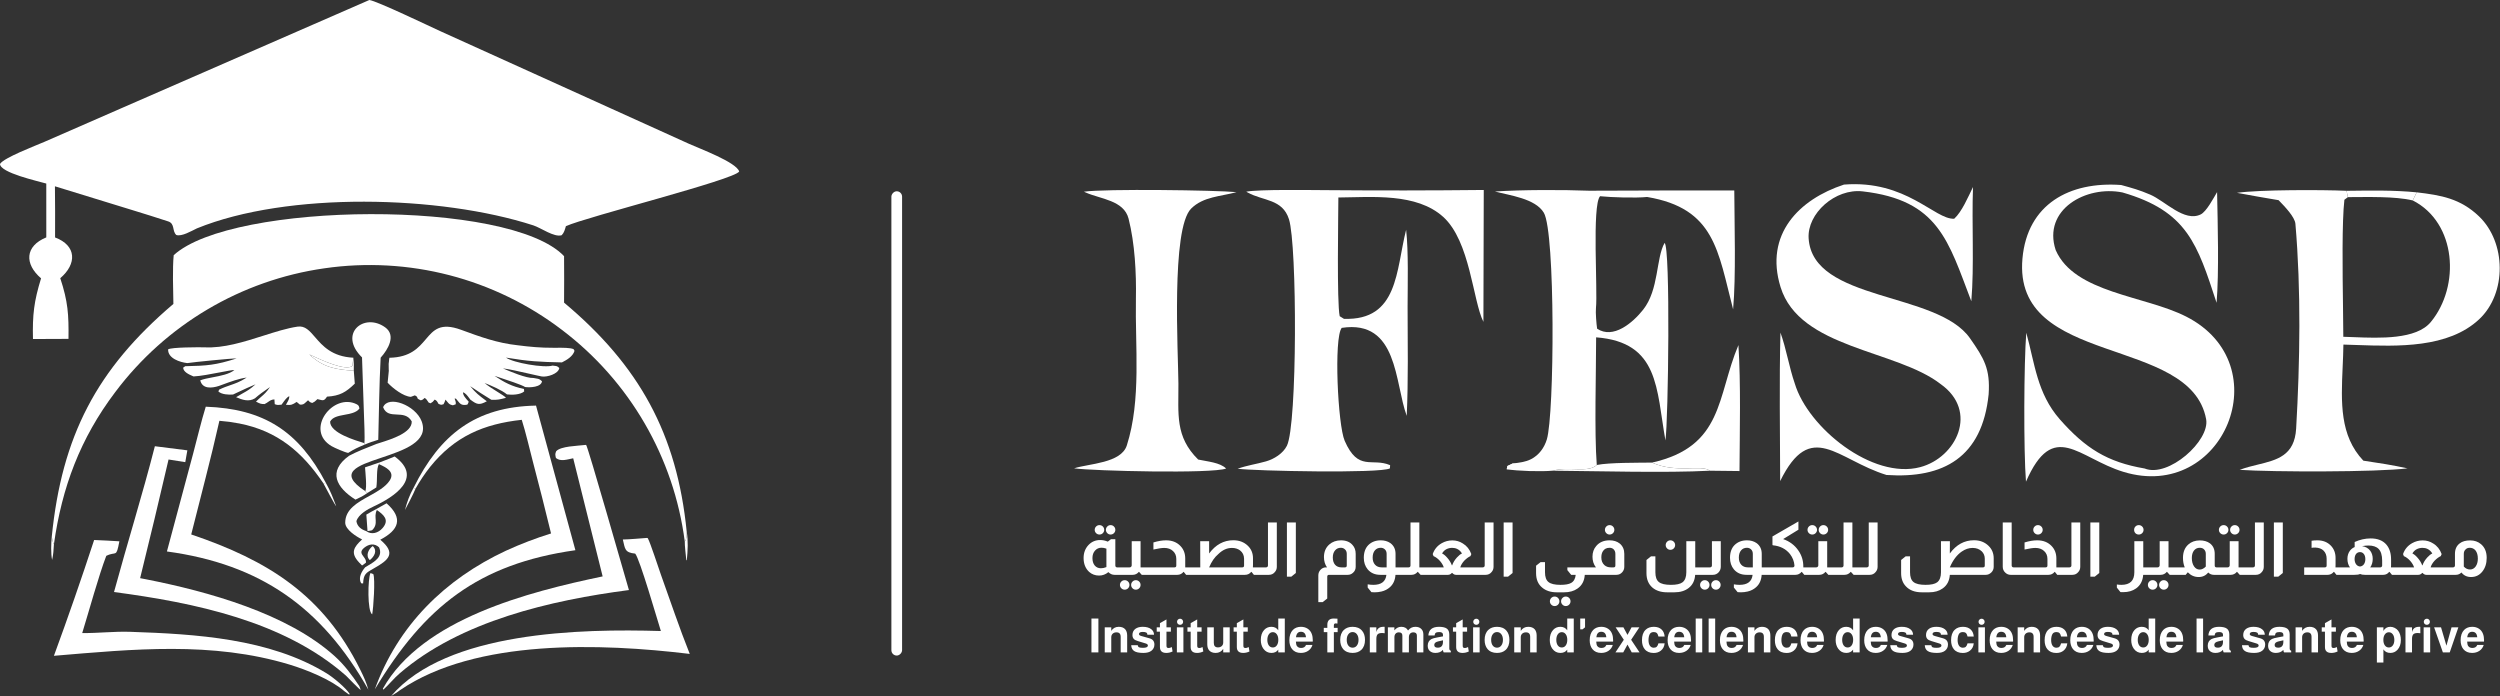
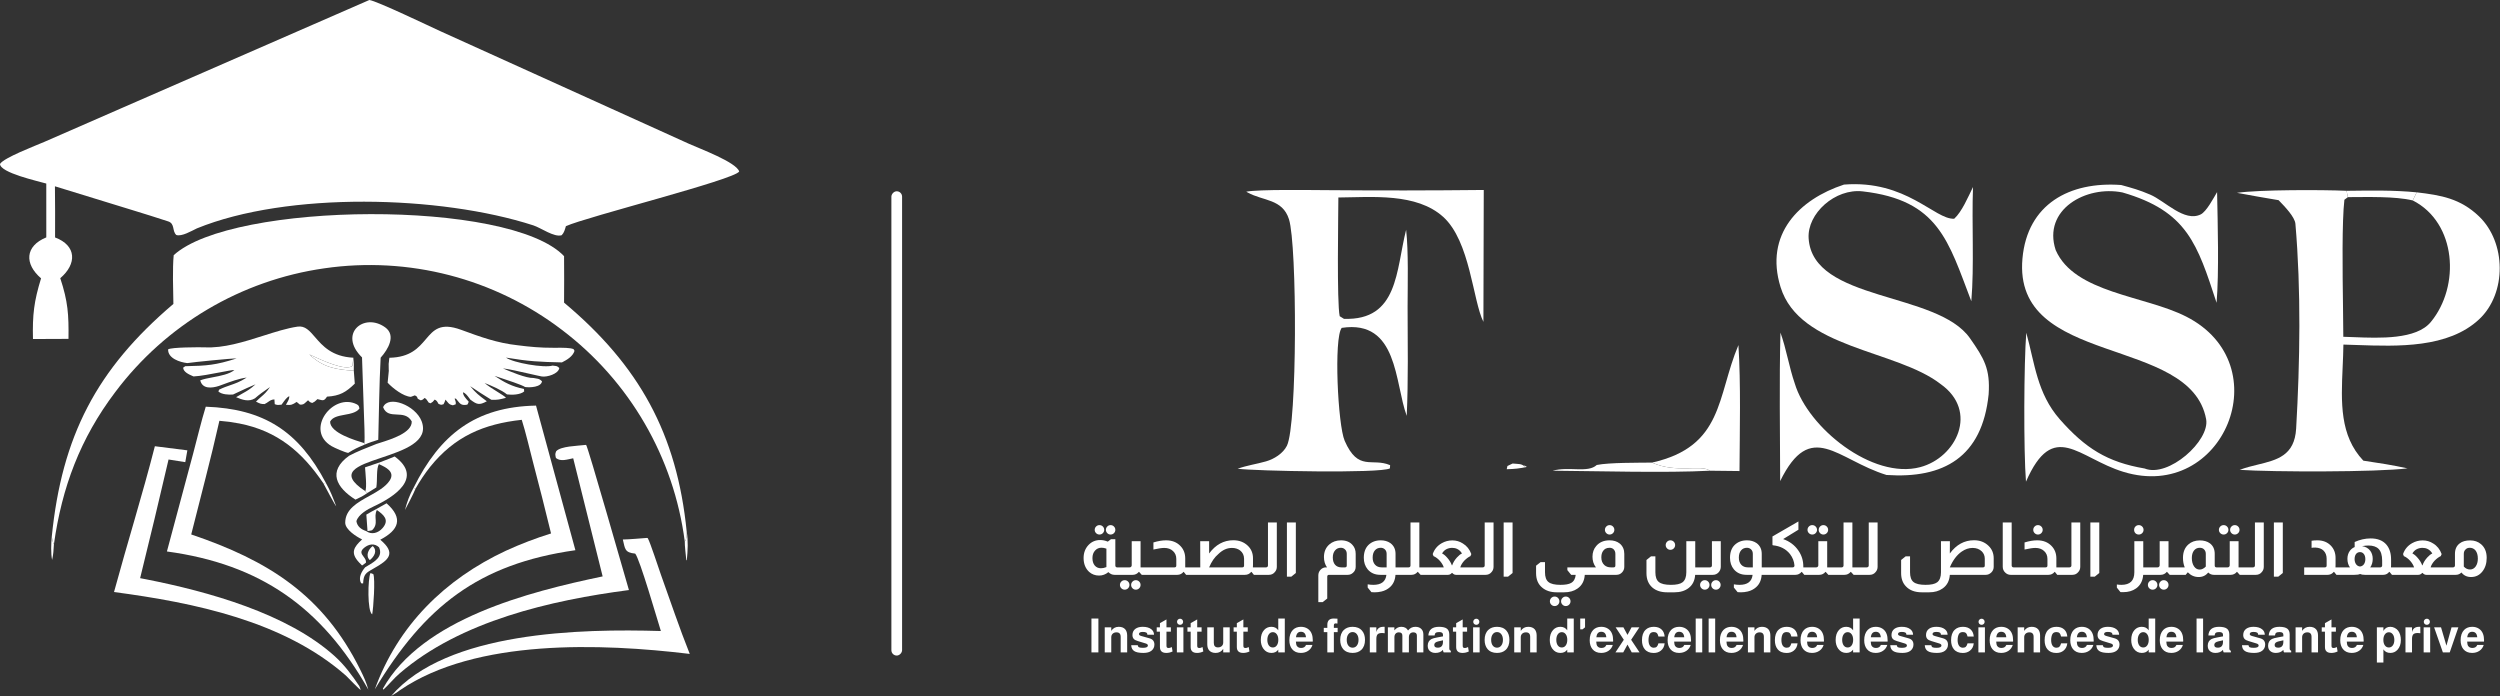
<svg xmlns="http://www.w3.org/2000/svg" width="3253" height="906" viewBox="0 0 3253 906" fill="none">
  <rect x="0" y="0" width="3253" height="906" fill="#333333" stroke="none" />
  <path fill-rule="evenodd" clip-rule="evenodd" d="M3053.35 248.276C3022.02 246.841 2940.14 246.718 2910.74 250.919C2928.75 254.279 2946.81 257.459 2964.89 260.463C2965.25 260.838 2965.64 261.237 2966.05 261.659L2966.05 261.668C2972.93 268.783 2986.02 282.318 2986.79 291.218C2994.27 378.17 2992.73 470.45 2987.75 557.641C2985.74 592.897 2962.86 598.463 2937.93 604.53C2930.06 606.446 2921.99 608.411 2914.3 611.376C2956.89 614.253 3093.04 614.476 3132.64 609.425C3112.69 605.075 3095.32 602.406 3075.19 599.423C3044.3 566.777 3046.22 523.397 3048.25 477.61C3048.68 467.943 3049.11 458.17 3049.24 448.367C3054.72 448.512 3060.38 448.711 3066.16 448.915C3120.31 450.819 3185.66 453.118 3225.91 415.411C3261.95 381.642 3261.22 315.454 3225.59 281.424C3201.4 258.321 3176.48 254.024 3144.62 250.26C3116.38 247.495 3088.97 247.836 3060.83 248.186C3058.35 248.217 3055.85 248.248 3053.35 248.276ZM3060.83 248.186C3058.35 248.217 3055.85 248.248 3053.35 248.276L3055.06 256.498L3050.52 259.932C3047.26 288.188 3048.1 352.859 3048.73 400.49C3048.92 415.227 3049.09 428.332 3049.11 438.223C3053.25 438.32 3057.79 438.502 3062.61 438.695C3096.42 440.05 3144.04 441.959 3162.99 418.98C3201.47 372.311 3196.59 289.874 3139.46 260.804L3144.62 250.26C3116.38 247.495 3088.97 247.836 3060.83 248.186Z" fill="white" />
  <path d="M3053.35 248.278C3084.12 247.922 3113.88 247.251 3144.61 250.261L3139.46 260.805C3116.01 255.19 3080.22 256.493 3055.05 256.498L3053.35 248.278Z" fill="white" />
  <path d="M2399.39 240.183C2480.59 233.771 2517.59 286.039 2542.82 284.603C2552.84 275.564 2560.99 256.066 2567.28 243.353C2565.48 291.771 2569.01 345.272 2565.08 391.984C2535.08 313.667 2522.64 260.399 2423.76 249.021C2387.98 244.9 2351.35 277.781 2353.39 310.142C2358.61 392.898 2520.47 378.829 2563.37 440.184C2581.8 466.541 2589.83 479.999 2587.62 513.077C2579.26 595.004 2528.99 623.047 2454.71 618.038C2390.35 598.157 2356.32 544.613 2316.35 625.998C2316.18 562.399 2315.11 496.158 2316.72 432.782C2324.51 454.413 2327.92 477.553 2335.42 499.189C2352.66 556.529 2436.46 624.376 2498.61 607.84C2545.7 595.313 2574.93 535.059 2525.15 499.747C2467.25 454.838 2341.7 453.87 2316.86 373.528C2295.65 304.925 2340.98 259.347 2399.39 240.183Z" fill="white" />
  <path d="M2636.59 433.001C2647.74 473.108 2650.6 511.796 2680.12 545.507C2713.49 583.344 2741.96 601.306 2790.6 609.611C2821.47 622.053 2875.79 573.449 2870.62 545.443C2850.39 435.697 2618.81 478.218 2631.62 336.329C2638 265.627 2692.8 235.845 2760.03 240.732C2774.49 244.682 2783.71 247.192 2797.86 253.254C2817.26 261.564 2842.25 289.368 2863.51 279.031C2871.02 275.384 2880.26 257.752 2884.87 249.952C2885.69 290.979 2887.49 354.078 2884.22 394.026C2859.17 317.751 2846.25 274.857 2761.75 250.414C2714.4 240.875 2657.53 272.746 2674.86 325.413C2699.3 381.392 2790.74 384.487 2844.69 411.95C2967.28 474.358 2893.31 653.802 2763.05 613.998C2704.21 596.02 2672 545.018 2636.2 626.743C2633 586.402 2633.49 471.79 2636.59 433.001Z" fill="white" />
  <path d="M1621.61 249.404C1638.44 246.235 1704.94 247.352 1725.67 247.421C1794.01 248.011 1862.34 247.931 1930.66 247.187L1930.22 418.804C1916.36 391.16 1913.12 314.034 1877.85 282.179C1843.19 250.872 1785.35 256.529 1741.49 256.976C1741.43 281.647 1739.37 393.25 1743.2 411.429L1748.74 414.875C1819.66 417.278 1816.33 351.664 1829.65 298.976C1832.84 327.987 1831.61 369.232 1831.56 399.317C1831.68 445.917 1832.56 494.834 1830.44 541.147C1814.66 498.689 1819.43 415.39 1745.85 426.626C1735.38 439.727 1740.75 553.121 1749.71 573.619C1767.44 614.136 1785.06 595.191 1808.82 605.262L1808.56 609.457C1795.94 616.279 1632.69 612.855 1610.41 609.93C1622.65 605.496 1634.96 603.89 1647.36 600.333C1657.88 597.318 1669.5 590.065 1674.5 580.058C1688.15 552.749 1687.89 318.889 1677.21 285.295C1668.72 258.619 1643.87 261.761 1623.53 250.51C1622.88 250.148 1622.24 249.771 1621.61 249.404Z" fill="white" />
-   <path d="M1945.24 249.186C1979.93 246.846 2032.97 246.804 2067.85 248.17L2159.33 247.878L2256.65 247.798C2256.88 293.069 2258.96 359.108 2255.12 402.533C2235.38 326.519 2231.43 271.156 2143.26 256.295C2128.46 257.842 2096.47 256.827 2081.99 255.322C2071.34 267.211 2079.09 378.425 2076.66 400.827C2076.04 406.442 2077.24 421.696 2078.17 427.694C2098.99 441.636 2124.37 420.272 2138.07 402.959C2158.76 376.814 2154.65 335.968 2165.95 316.087C2173.76 321.377 2170.8 547.719 2167.06 573.098C2155.12 506.107 2159.15 445.236 2076.88 438.94C2076.88 484.641 2074.45 561.863 2077.71 605.028C2066.09 615.816 2041.92 606.601 2020.31 612.466C2005.66 613.838 1974.68 612.971 1960.54 610.568L1961.45 606.357L1968.21 603.119C1976.28 602.087 1984.71 601.274 1992.05 597.552C2002.42 592.304 2009.37 582.786 2012.73 571.817C2022.67 539.35 2023.89 302.262 2008.85 276.851C1997.83 258.236 1964.09 254.248 1945.24 249.186Z" fill="white" />
  <path d="M1960.54 610.568L1961.45 606.357L1968.21 603.119C1976.71 604.049 1979.27 602.832 1984.86 607.702L1982.88 605.15L1986.74 607.564C1975.46 609.866 1971.9 610.137 1960.54 610.568Z" fill="white" />
-   <path d="M1410.39 249.425C1437.65 245.474 1582.76 247.415 1608.98 250.02C1588.58 255.657 1565.78 255.651 1549.93 271.406C1523.67 297.519 1533.12 459.65 1533.35 499.237C1533.59 538.818 1528.76 568.025 1559.05 597.95C1571.03 600.54 1587.8 601.826 1595.42 609.675C1577 616.571 1422.88 612.902 1397.57 609.388C1416.98 603.145 1458.81 602.821 1466.24 579.521C1485.21 519.979 1476.87 450.744 1478.05 388.613C1478.69 355.216 1476.68 316.831 1468.5 284.524C1462.39 260.522 1431.93 259.086 1412.7 250.472L1410.39 249.425Z" fill="white" />
  <path d="M2149.65 601.923C2242.97 580.883 2233.84 515.817 2262.04 449.007C2265.27 499.313 2263.73 561.678 2263.43 612.925L2224.87 612.489C2213.85 603.955 2181.33 616.333 2149.65 601.923Z" fill="white" />
  <path d="M2077.71 605.028C2094.05 601.769 2131.33 602.178 2149.66 601.923C2181.34 616.333 2213.86 603.954 2224.88 612.488C2168.02 615.556 2078.31 612.93 2020.31 612.467C2041.92 606.602 2066.09 615.817 2077.71 605.028Z" fill="white" />
  <path d="M1430.62 683.272C1432.33 683.272 1433.79 683.875 1435 685.08C1436.2 686.285 1436.8 687.744 1436.8 689.457C1436.8 691.106 1436.2 692.534 1435 693.739C1433.79 694.944 1432.33 695.547 1430.62 695.547C1428.91 695.547 1427.45 694.944 1426.24 693.739C1425.04 692.534 1424.43 691.106 1424.43 689.457C1424.43 687.744 1425.04 686.285 1426.24 685.08C1427.45 683.875 1428.91 683.272 1430.62 683.272ZM1445.08 683.272C1446.79 683.272 1448.25 683.875 1449.46 685.08C1450.66 686.285 1451.27 687.744 1451.27 689.457C1451.27 691.106 1450.66 692.534 1449.46 693.739C1448.25 694.944 1446.79 695.547 1445.08 695.547C1443.43 695.547 1442.01 694.944 1440.8 693.739C1439.6 692.534 1438.99 691.106 1438.99 689.457C1438.99 687.744 1439.6 686.285 1440.8 685.08C1442.01 683.875 1443.43 683.272 1445.08 683.272ZM1451.27 701.636V735.89C1451.27 736.651 1451.49 737.222 1451.93 737.603C1452.31 738.047 1452.82 738.269 1453.46 738.269H1456.12V747.974H1450.13C1447.21 747.974 1444.57 746.8 1442.23 744.453C1438.61 747.435 1434.58 748.925 1430.14 748.925C1425.13 748.925 1420.82 747.34 1417.2 744.168C1412.38 739.664 1409.97 733.638 1409.97 726.09C1409.97 719.175 1412.19 713.435 1416.63 708.868C1420.69 704.744 1425.67 702.683 1431.57 702.683C1434.87 702.683 1438.17 703.381 1441.47 704.776L1445.56 701.636H1451.27ZM1439.66 713.91C1437.44 713.086 1435.31 712.674 1433.28 712.674C1429.86 712.674 1427.04 713.942 1424.82 716.479C1422.6 718.953 1421.49 722.188 1421.49 726.185C1421.49 730.181 1422.47 733.384 1424.43 735.795C1426.46 738.205 1429.16 739.41 1432.52 739.41C1434.81 739.41 1437.18 738.903 1439.66 737.888V713.91ZM1484.11 704.205V736.841V738.269H1488.96V747.974H1485.63L1482.11 744.073H1481.92C1479.76 746.674 1477.07 747.974 1473.83 747.974H1455.47V738.269H1469.83C1470.72 738.269 1471.36 738.015 1471.74 737.508C1472.31 737 1472.59 736.366 1472.59 735.605V704.205H1484.11ZM1463.46 754.92C1465.17 754.92 1466.63 755.522 1467.84 756.728C1469.04 757.933 1469.64 759.392 1469.64 761.105C1469.64 762.817 1469.04 764.276 1467.84 765.481C1466.63 766.687 1465.17 767.289 1463.46 767.289C1461.75 767.289 1460.29 766.687 1459.08 765.481C1457.88 764.276 1457.27 762.817 1457.27 761.105C1457.27 759.392 1457.88 757.933 1459.08 756.728C1460.29 755.522 1461.75 754.92 1463.46 754.92ZM1477.92 754.92C1479.63 754.92 1481.09 755.522 1482.3 756.728C1483.5 757.933 1484.11 759.392 1484.11 761.105C1484.11 762.817 1483.5 764.276 1482.3 765.481C1481.09 766.687 1479.63 767.289 1477.92 767.289C1476.27 767.289 1474.84 766.687 1473.64 765.481C1472.43 764.276 1471.83 762.817 1471.83 761.105C1471.83 759.392 1472.43 757.933 1473.64 756.728C1474.84 755.522 1476.27 754.92 1477.92 754.92ZM1500.83 705.823C1506.85 703.983 1512.34 703.063 1517.29 703.063C1524.96 703.063 1531.15 705.474 1535.84 710.295C1540.09 714.608 1542.22 720.063 1542.22 726.66V736.841V738.269H1545.36V747.974H1543.36L1540.22 744.073H1540.03C1537.87 746.674 1535.18 747.974 1531.94 747.974H1488.17V738.269H1528.23C1529.82 738.269 1530.61 737.476 1530.61 735.89V727.327C1530.61 723.013 1529.15 719.556 1526.23 716.955C1523.38 714.291 1519.6 712.959 1514.91 712.959C1511.8 712.959 1507.11 713.657 1500.83 715.052V705.823ZM1573.31 720.19C1581.81 708.709 1592.31 702.968 1604.8 702.968C1612.42 702.968 1618.69 705.347 1623.64 710.104C1628.15 714.418 1630.4 719.873 1630.4 726.47V735.224C1630.4 735.605 1630.37 736.144 1630.3 736.841C1630.3 737.476 1630.3 737.952 1630.3 738.269H1633.44V747.974H1631.54L1628.4 744.073H1628.11C1626.02 746.674 1623.33 747.974 1620.03 747.974H1544.67V738.269H1561.8L1561.7 704.205H1573.31V720.19ZM1618.79 727.041C1618.73 722.474 1616.98 718.858 1613.56 716.194C1610.64 714.037 1607.12 712.959 1603 712.959C1596.65 712.959 1590.78 715.591 1585.39 720.856C1580.44 724.98 1576.42 730.784 1573.31 738.269H1616.41C1618 738.269 1618.79 737.476 1618.79 735.89V727.041ZM1661.4 679.847V737.508C1661.4 740.172 1660.54 742.455 1658.83 744.358C1656.86 746.769 1654.29 747.974 1651.12 747.974H1632.76V738.269H1647.41C1648.11 738.269 1648.71 738.015 1649.22 737.508C1649.66 737.063 1649.88 736.524 1649.88 735.89V679.847H1661.4ZM1686.15 679.847V745.595L1680.25 750.353H1674.54V679.847H1686.15ZM1726.72 738.269C1724.06 734.526 1722.72 730.022 1722.72 724.757C1722.79 717.843 1725.13 712.388 1729.77 708.392C1733.76 704.903 1738.77 703.127 1744.8 703.063C1751.33 703.063 1756.34 705.062 1759.83 709.058C1762.62 712.039 1764.02 715.909 1764.02 720.666V737.508C1764.02 740.743 1762.81 743.375 1760.4 745.405C1758.5 747.118 1756.28 747.974 1753.74 747.974H1729.38C1727.8 747.974 1727.01 748.767 1727.01 750.353V778.802L1721.11 783.465H1715.4V748.735C1715.4 745.881 1716.35 743.438 1718.25 741.409C1720.22 739.315 1722.53 738.269 1725.2 738.269H1726.72ZM1752.41 720.666C1752.41 718.065 1751.55 716.067 1749.84 714.672C1748.45 713.403 1746.73 712.769 1744.7 712.769C1741.53 712.769 1738.99 713.942 1737.09 716.289C1735.19 718.573 1734.24 721.618 1734.24 725.424C1734.24 729.356 1735.22 732.496 1737.19 734.843C1739.22 737.127 1741.98 738.269 1745.47 738.269H1750.03C1751.62 738.269 1752.41 737.476 1752.41 735.89V720.666ZM1796.09 747.974C1789.12 747.974 1783.63 745.595 1779.63 740.838C1776.27 736.778 1774.59 731.767 1774.59 725.804C1774.59 718.7 1776.59 713.149 1780.58 709.153C1784.77 705.093 1790.13 703.063 1796.66 703.063C1801.42 703.063 1805.55 704.237 1809.03 706.584C1813.6 709.882 1815.88 714.577 1815.88 720.666V738.269H1818.93V747.974H1815.79C1815.35 754.825 1812.94 760.185 1808.56 764.054C1805.51 766.782 1801.87 768.653 1797.62 769.668C1794.63 770.366 1791.72 770.715 1788.86 770.715C1787.91 770.715 1786.55 770.651 1784.77 770.524H1784.49L1779.63 764.53V760.343C1782.23 760.787 1784.68 761.009 1786.96 761.009C1797.36 761.009 1803.04 756.664 1803.99 747.974H1796.09ZM1804.28 720.666C1804.28 718.129 1803.45 716.131 1801.8 714.672C1800.34 713.403 1798.63 712.769 1796.66 712.769C1793.43 712.769 1790.86 713.91 1788.96 716.194C1787.05 718.478 1786.1 721.618 1786.1 725.614C1786.1 729.483 1787.15 732.56 1789.24 734.843C1791.34 737.127 1794.19 738.269 1797.81 738.269H1804.28V720.666ZM1846.86 679.847V736.841V738.269H1851.72V747.974H1848.48L1844.87 744.073H1844.67C1842.52 746.674 1839.82 747.974 1836.59 747.974H1818.22V738.269H1832.88C1833.64 738.269 1834.27 738.015 1834.78 737.508C1835.16 736.873 1835.35 736.334 1835.35 735.89V679.847H1846.86ZM1864.25 720.952C1866.41 714.735 1870.34 710.009 1876.05 706.774C1880.3 704.364 1884.9 703.159 1889.84 703.159C1894.79 703.159 1899.33 704.491 1903.45 707.155C1908.59 710.263 1912.27 714.862 1914.49 720.952L1913.35 723.616C1910.81 724.757 1908.15 726.724 1905.35 729.515C1902.69 732.433 1900.95 735.351 1900.12 738.269H1915.44V747.974H1894.51C1892.73 747.974 1891.11 747.149 1889.65 745.5H1889.18C1887.72 747.149 1886.04 747.974 1884.14 747.974H1851.02V738.269H1878.62C1877.86 735.668 1876.24 732.909 1873.76 729.991C1871.04 726.946 1868.21 724.821 1865.3 723.616L1864.25 720.952ZM1902.31 720.19C1900.79 717.526 1898.73 715.56 1896.12 714.291C1894.16 713.34 1891.97 712.864 1889.56 712.864C1887.02 712.864 1884.61 713.403 1882.33 714.481C1879.79 715.75 1877.82 717.653 1876.43 720.19C1878.59 721.142 1880.87 723.045 1883.28 725.899C1885.94 728.881 1887.91 732.116 1889.18 735.605H1889.56C1890.76 732.052 1892.83 728.659 1895.74 725.424C1898.09 722.823 1900.28 721.078 1902.31 720.19ZM1943.41 679.847V737.508C1943.41 740.172 1942.55 742.455 1940.84 744.358C1938.87 746.769 1936.3 747.974 1933.13 747.974H1914.77V738.269H1929.42C1930.12 738.269 1930.72 738.015 1931.23 737.508C1931.67 737.063 1931.89 736.524 1931.89 735.89V679.847H1943.41ZM1968.16 679.847V745.595L1962.26 750.353H1956.55V679.847H1968.16ZM2010.35 731.418V744.644C2010.35 750.67 2011.84 754.888 2014.82 757.299C2017.87 759.772 2023.07 761.009 2030.42 761.009C2036.83 761.009 2041.46 760.185 2044.32 758.536C2047.81 756.569 2049.8 753.049 2050.31 747.974H2044.41L2039.46 741.884V738.269H2065.73V747.974H2062.11C2061.6 755.903 2058.43 761.866 2052.59 765.862C2048.03 769.097 2042.22 770.715 2035.18 770.715H2025.76C2017.77 770.715 2011.4 768.653 2006.64 764.53C2001.37 760.216 1998.74 753.937 1998.74 745.69V736.08L2004.64 731.418H2010.35ZM2022.91 776.233C2024.62 776.233 2026.08 776.836 2027.29 778.041C2028.49 779.246 2029.09 780.705 2029.09 782.418C2029.09 784.131 2028.49 785.59 2027.29 786.795C2026.08 788 2024.62 788.603 2022.91 788.603C2021.2 788.603 2019.74 788 2018.53 786.795C2017.33 785.59 2016.72 784.131 2016.72 782.418C2016.72 780.705 2017.33 779.246 2018.53 778.041C2019.74 776.836 2021.2 776.233 2022.91 776.233ZM2037.37 776.233C2039.08 776.233 2040.54 776.836 2041.75 778.041C2042.95 779.246 2043.56 780.705 2043.56 782.418C2043.56 784.131 2042.95 785.59 2041.75 786.795C2040.54 788 2039.08 788.603 2037.37 788.603C2035.72 788.603 2034.29 788 2033.09 786.795C2031.88 785.59 2031.28 784.131 2031.28 782.418C2031.28 780.705 2031.88 779.246 2033.09 778.041C2034.29 776.836 2035.72 776.233 2037.37 776.233ZM2094.41 683.272C2096.12 683.272 2097.58 683.875 2098.79 685.08C2099.99 686.285 2100.59 687.744 2100.59 689.457C2100.59 691.106 2099.99 692.534 2098.79 693.739C2097.58 694.944 2096.12 695.547 2094.41 695.547C2092.76 695.547 2091.33 694.944 2090.13 693.739C2088.92 692.534 2088.32 691.106 2088.32 689.457C2088.32 687.744 2088.92 686.285 2090.13 685.08C2091.33 683.875 2092.76 683.272 2094.41 683.272ZM2076.62 738.269C2075.16 736.429 2074.01 734.241 2073.19 731.703C2072.49 729.293 2072.14 726.882 2072.14 724.472C2072.14 718.89 2073.76 714.228 2077 710.485C2081.12 705.537 2086.92 703.063 2094.41 703.063C2099.74 703.063 2104.18 704.491 2107.73 707.345C2111.6 710.644 2113.53 715.084 2113.53 720.666V737.508C2113.53 740.108 2112.68 742.424 2110.96 744.453C2108.93 746.8 2106.37 747.974 2103.26 747.974H2057.49V738.269H2076.62ZM2101.93 720.666C2101.93 718.065 2101.04 715.972 2099.26 714.386C2097.87 713.308 2096.25 712.769 2094.41 712.769C2090.29 712.769 2087.3 714.386 2085.46 717.621C2084.26 719.651 2083.66 722.22 2083.66 725.328C2083.66 729.578 2084.99 732.909 2087.65 735.319C2089.81 737.285 2092.63 738.269 2096.12 738.269H2099.55C2101.13 738.269 2101.93 737.476 2101.93 735.89V720.666ZM2173.5 703.063C2175.21 703.063 2176.67 703.666 2177.88 704.871C2179.08 706.076 2179.68 707.535 2179.68 709.248C2179.68 710.961 2179.08 712.42 2177.88 713.625C2176.67 714.83 2175.21 715.433 2173.5 715.433C2171.85 715.433 2170.42 714.83 2169.22 713.625C2168.01 712.42 2167.41 710.961 2167.41 709.248C2167.41 707.535 2168.01 706.076 2169.22 704.871C2170.42 703.666 2171.85 703.063 2173.5 703.063ZM2205.85 704.205V738.269H2210.61V747.974H2205.75C2205.25 755.459 2202.42 761.168 2197.29 765.101C2192.46 768.843 2186.31 770.715 2178.83 770.715H2169.41C2161.29 770.715 2154.82 768.621 2150 764.435C2144.92 759.994 2142.38 753.746 2142.38 745.69V728.659L2148.28 723.901H2153.99V744.644C2153.99 750.67 2155.48 754.888 2158.46 757.299C2161.51 759.772 2166.74 761.009 2174.16 761.009C2181.33 761.009 2186.38 759.899 2189.29 757.679C2192.59 755.142 2194.24 750.797 2194.24 744.644V704.205H2205.85ZM2239.08 704.205V737.508C2239.08 739.981 2238.25 742.265 2236.6 744.358C2234.51 746.769 2231.91 747.974 2228.8 747.974H2210.44V738.269H2225.09C2225.79 738.269 2226.39 738.015 2226.9 737.508C2227.34 737.063 2227.56 736.524 2227.56 735.89V704.205H2239.08ZM2218.24 754.92C2219.95 754.92 2221.41 755.522 2222.61 756.728C2223.82 757.933 2224.42 759.392 2224.42 761.105C2224.42 762.817 2223.82 764.276 2222.61 765.481C2221.41 766.687 2219.95 767.289 2218.24 767.289C2216.59 767.289 2215.16 766.687 2213.96 765.481C2212.75 764.276 2212.15 762.817 2212.15 761.105C2212.15 759.392 2212.75 757.933 2213.96 756.728C2215.16 755.522 2216.59 754.92 2218.24 754.92ZM2232.8 754.92C2234.51 754.92 2235.94 755.522 2237.08 756.728C2238.28 757.933 2238.89 759.392 2238.89 761.105C2238.89 762.817 2238.28 764.276 2237.08 765.481C2235.94 766.687 2234.51 767.289 2232.8 767.289C2231.08 767.289 2229.62 766.687 2228.42 765.481C2227.21 764.276 2226.61 762.817 2226.61 761.105C2226.61 759.392 2227.21 757.933 2228.42 756.728C2229.62 755.522 2231.08 754.92 2232.8 754.92ZM2272.58 747.974C2265.61 747.974 2260.12 745.595 2256.12 740.838C2252.76 736.778 2251.08 731.767 2251.08 725.804C2251.08 718.7 2253.08 713.149 2257.07 709.153C2261.26 705.093 2266.62 703.063 2273.15 703.063C2277.91 703.063 2282.04 704.237 2285.52 706.584C2290.09 709.882 2292.37 714.577 2292.37 720.666V738.269H2295.42V747.974H2292.28C2291.84 754.825 2289.43 760.185 2285.05 764.054C2282 766.782 2278.36 768.653 2274.11 769.668C2271.12 770.366 2268.21 770.715 2265.35 770.715C2264.4 770.715 2263.04 770.651 2261.26 770.524H2260.98L2256.12 764.53V760.343C2258.72 760.787 2261.17 761.009 2263.45 761.009C2273.85 761.009 2279.53 756.664 2280.48 747.974H2272.58ZM2280.77 720.666C2280.77 718.129 2279.94 716.131 2278.29 714.672C2276.83 713.403 2275.12 712.769 2273.15 712.769C2269.92 712.769 2267.35 713.91 2265.45 716.194C2263.54 718.478 2262.59 721.618 2262.59 725.614C2262.59 729.483 2263.64 732.56 2265.73 734.843C2267.83 737.127 2270.68 738.269 2274.3 738.269H2280.77V720.666ZM2340.1 678.515V689.267L2320.21 701.446C2328.59 704.364 2335.18 709.312 2340 716.289C2344.32 722.506 2346.47 729.388 2346.47 736.937C2346.47 737.063 2346.47 737.285 2346.47 737.603C2346.47 737.92 2346.47 738.142 2346.47 738.269H2349.52V747.974H2347.71L2344.48 744.073H2344.29C2342.07 746.674 2339.37 747.974 2336.2 747.974H2294.71V738.269H2332.49C2334.14 738.269 2334.96 737.444 2334.96 735.795C2334.52 730.403 2332.58 725.455 2329.16 720.952C2323.83 714.291 2316.44 710.485 2306.99 709.534C2306.54 709.534 2306.32 709.28 2306.32 708.772V698.021L2340.1 678.515ZM2358.11 683.272C2359.83 683.272 2361.29 683.875 2362.49 685.08C2363.7 686.285 2364.3 687.744 2364.3 689.457C2364.3 691.106 2363.7 692.534 2362.49 693.739C2361.29 694.944 2359.83 695.547 2358.11 695.547C2356.4 695.547 2354.94 694.944 2353.74 693.739C2352.53 692.534 2351.93 691.106 2351.93 689.457C2351.93 687.744 2352.53 686.285 2353.74 685.08C2354.94 683.875 2356.4 683.272 2358.11 683.272ZM2372.58 683.272C2374.29 683.272 2375.75 683.875 2376.95 685.08C2378.16 686.285 2378.76 687.744 2378.76 689.457C2378.76 691.106 2378.16 692.534 2376.95 693.739C2375.75 694.944 2374.29 695.547 2372.58 695.547C2370.93 695.547 2369.5 694.944 2368.3 693.739C2367.09 692.534 2366.49 691.106 2366.49 689.457C2366.49 687.744 2367.09 686.285 2368.3 685.08C2369.5 683.875 2370.93 683.272 2372.58 683.272ZM2377.53 704.205V736.841V738.269H2382.38V747.974H2379.05L2375.53 744.073H2375.34C2373.18 746.674 2370.48 747.974 2367.25 747.974H2348.89V738.269H2363.25C2364.14 738.269 2364.78 738.015 2365.16 737.508C2365.73 737 2366.01 736.366 2366.01 735.605V704.205H2377.53ZM2410.33 679.847V736.841V738.269H2415.18V747.974H2411.94L2408.33 744.073H2408.14C2405.98 746.674 2403.28 747.974 2400.05 747.974H2381.69V738.269H2396.34C2397.1 738.269 2397.73 738.015 2398.24 737.508C2398.62 736.873 2398.81 736.334 2398.81 735.89V679.847H2410.33ZM2443.13 679.847V737.508C2443.13 740.172 2442.27 742.455 2440.56 744.358C2438.59 746.769 2436.02 747.974 2432.85 747.974H2414.49V738.269H2429.14C2429.84 738.269 2430.44 738.015 2430.95 737.508C2431.39 737.063 2431.61 736.524 2431.61 735.89V679.847H2443.13ZM2537.11 720.19C2545.55 708.709 2556.05 702.968 2568.61 702.968C2576.22 702.968 2582.5 705.379 2587.45 710.2C2591.95 714.513 2594.2 719.937 2594.2 726.47V737.508C2594.2 740.489 2593.12 742.994 2590.97 745.024C2588.87 746.991 2586.53 747.974 2583.93 747.974H2537.11C2536.61 755.776 2533.5 761.675 2527.79 765.672C2523.16 769.034 2517.29 770.715 2510.19 770.715H2500.77C2491.7 770.715 2484.75 768.114 2479.93 762.912C2475.81 758.662 2473.74 752.922 2473.74 745.69V728.659L2479.64 723.901H2485.35V744.644C2485.35 750.67 2486.84 754.888 2489.82 757.299C2492.87 759.772 2498.1 761.009 2505.52 761.009C2512.69 761.009 2517.73 759.899 2520.65 757.679C2523.95 755.142 2525.6 750.797 2525.6 744.644V704.205H2537.21L2537.11 720.19ZM2582.59 727.041C2582.59 723.235 2581.29 720.032 2578.69 717.431C2575.59 714.45 2571.62 712.959 2566.8 712.959C2561.92 712.959 2557.22 714.513 2552.72 717.621C2546.31 721.998 2541.11 728.881 2537.11 738.269H2580.22C2581.8 738.269 2582.59 737.476 2582.59 735.89V727.041ZM2617.58 679.847V735.89C2617.58 736.524 2617.77 737.032 2618.15 737.412C2618.53 737.983 2619.13 738.269 2619.95 738.269H2622.43V747.974H2616.24C2613.64 747.974 2611.36 747.054 2609.39 745.215C2607.11 743.121 2605.97 740.552 2605.97 737.508V679.847H2617.58ZM2651.76 683.272C2653.47 683.272 2654.93 683.875 2656.14 685.08C2657.34 686.285 2657.95 687.744 2657.95 689.457C2657.95 691.106 2657.34 692.534 2656.14 693.739C2654.93 694.944 2653.47 695.547 2651.76 695.547C2650.11 695.547 2648.68 694.944 2647.48 693.739C2646.27 692.534 2645.67 691.106 2645.67 689.457C2645.67 687.744 2646.27 686.285 2647.48 685.08C2648.68 683.875 2650.11 683.272 2651.76 683.272ZM2634.35 705.823C2640.38 703.983 2645.86 703.063 2650.81 703.063C2658.49 703.063 2664.67 705.474 2669.36 710.295C2673.61 714.608 2675.74 720.063 2675.74 726.66V736.841V738.269H2678.88V747.974H2676.88L2673.74 744.073H2673.55C2671.39 746.674 2668.7 747.974 2665.46 747.974H2621.69V738.269H2661.75C2663.34 738.269 2664.13 737.476 2664.13 735.89V727.327C2664.13 723.013 2662.67 719.556 2659.75 716.955C2656.9 714.291 2653.13 712.959 2648.43 712.959C2645.32 712.959 2640.63 713.657 2634.35 715.052V705.823ZM2706.83 679.847V737.508C2706.83 740.172 2705.98 742.455 2704.26 744.358C2702.3 746.769 2699.73 747.974 2696.56 747.974H2678.19V738.269H2692.84C2693.54 738.269 2694.14 738.015 2694.65 737.508C2695.1 737.063 2695.32 736.524 2695.32 735.89V679.847H2706.83ZM2731.59 679.847V745.595L2725.69 750.353H2719.98V679.847H2731.59ZM2783 683.272C2784.72 683.272 2786.17 683.875 2787.38 685.08C2788.59 686.285 2789.19 687.744 2789.19 689.457C2789.19 691.106 2788.59 692.534 2787.38 693.739C2786.17 694.944 2784.72 695.547 2783 695.547C2781.29 695.547 2779.83 694.976 2778.63 693.834C2777.48 692.629 2776.91 691.17 2776.91 689.457C2776.91 687.744 2777.48 686.285 2778.63 685.08C2779.83 683.875 2781.29 683.272 2783 683.272ZM2788.81 704.205V738.269H2793.66V747.974H2788.71C2788.2 755.649 2785.16 761.517 2779.58 765.577C2775.01 768.875 2769.36 770.524 2762.64 770.524C2761.82 770.524 2760.64 770.493 2759.12 770.429L2754.46 764.625V760.534C2756.49 760.851 2758.45 761.009 2760.36 761.009C2771.59 761.009 2777.2 755.554 2777.2 744.644V704.205H2788.81ZM2821.68 704.205V736.841V738.269H2826.53V747.974H2823.2L2819.68 744.073H2819.49C2817.33 746.674 2814.64 747.974 2811.4 747.974H2793.04V738.269H2807.41C2808.3 738.269 2808.93 738.015 2809.31 737.508C2809.88 737 2810.17 736.366 2810.17 735.605V704.205H2821.68ZM2801.03 754.92C2802.75 754.92 2804.2 755.522 2805.41 756.728C2806.61 757.933 2807.22 759.392 2807.22 761.105C2807.22 762.817 2806.61 764.276 2805.41 765.481C2804.2 766.687 2802.75 767.289 2801.03 767.289C2799.32 767.289 2797.86 766.687 2796.66 765.481C2795.45 764.276 2794.85 762.817 2794.85 761.105C2794.85 759.392 2795.45 757.933 2796.66 756.728C2797.86 755.522 2799.32 754.92 2801.03 754.92ZM2815.5 754.92C2817.21 754.92 2818.67 755.522 2819.87 756.728C2821.08 757.933 2821.68 759.392 2821.68 761.105C2821.68 762.817 2821.08 764.276 2819.87 765.481C2818.67 766.687 2817.21 767.289 2815.5 767.289C2813.85 767.289 2812.42 766.687 2811.21 765.481C2810.01 764.276 2809.41 762.817 2809.41 761.105C2809.41 759.392 2810.01 757.933 2811.21 756.728C2812.42 755.522 2813.85 754.92 2815.5 754.92ZM2842.78 738.269C2841.25 734.59 2840.49 730.466 2840.49 725.899C2840.49 718.414 2842.81 712.61 2847.44 708.487C2851.31 704.998 2856.26 703.222 2862.28 703.159C2867.67 703.159 2872.08 704.427 2875.51 706.965C2879.69 710.136 2881.79 714.703 2881.79 720.666V735.89C2881.79 736.461 2881.95 737 2882.26 737.508C2882.77 738.015 2883.34 738.269 2883.98 738.269H2884.83V747.974H2880.65C2877.79 747.974 2875.35 746.959 2873.32 744.929C2870.21 748.862 2866.09 750.828 2860.95 750.828C2855.43 750.828 2850.74 748.799 2846.87 744.739H2846.68L2844.01 747.974H2825.84V738.269H2842.78ZM2870.18 720.666C2870.18 718.319 2869.45 716.416 2867.99 714.957C2866.66 713.498 2864.76 712.769 2862.28 712.769C2859.17 712.769 2856.67 713.974 2854.77 716.384C2852.93 718.795 2852.01 722.03 2852.01 726.09C2852.01 730.53 2852.96 734.146 2854.86 736.937C2856.76 739.728 2859.21 741.123 2862.19 741.123C2864.92 741.123 2867.58 739.823 2870.18 737.222V720.666ZM2893.42 683.272C2895.14 683.272 2896.59 683.875 2897.8 685.08C2899.01 686.285 2899.61 687.744 2899.61 689.457C2899.61 691.106 2899.01 692.534 2897.8 693.739C2896.59 694.944 2895.14 695.547 2893.42 695.547C2891.71 695.547 2890.25 694.944 2889.05 693.739C2887.84 692.534 2887.24 691.106 2887.24 689.457C2887.24 687.744 2887.84 686.285 2889.05 685.08C2890.25 683.875 2891.71 683.272 2893.42 683.272ZM2907.89 683.272C2909.6 683.272 2911.06 683.875 2912.26 685.08C2913.47 686.285 2914.07 687.744 2914.07 689.457C2914.07 691.106 2913.47 692.534 2912.26 693.739C2911.06 694.944 2909.6 695.547 2907.89 695.547C2906.24 695.547 2904.81 694.944 2903.6 693.739C2902.4 692.534 2901.8 691.106 2901.8 689.457C2901.8 687.744 2902.4 686.285 2903.6 685.08C2904.81 683.875 2906.24 683.272 2907.89 683.272ZM2912.83 704.205V736.841V738.269H2917.69V747.974H2914.36L2910.84 744.073H2910.65C2908.49 746.674 2905.79 747.974 2902.56 747.974H2884.19V738.269H2898.56C2899.45 738.269 2900.08 738.015 2900.46 737.508C2901.04 737 2901.32 736.366 2901.32 735.605V704.205H2912.83ZM2945.63 679.847V737.508C2945.63 740.172 2944.78 742.455 2943.07 744.358C2941.1 746.769 2938.53 747.974 2935.36 747.974H2916.99V738.269H2931.65C2932.34 738.269 2932.95 738.015 2933.46 737.508C2933.9 737.063 2934.12 736.524 2934.12 735.89V679.847H2945.63ZM2970.39 679.847V745.595L2964.49 750.353H2958.78V679.847H2970.39ZM3007.82 703.634C3009.98 703.254 3012.48 703.063 3015.34 703.063C3022.63 703.063 3028.53 705.41 3033.03 710.104C3037.03 714.354 3039.03 719.619 3039.03 725.899V735.034C3039.03 736.493 3039 737.571 3038.93 738.269H3041.41V747.974H3040.17L3037.03 744.073H3036.74C3036.24 744.644 3035.7 745.183 3035.13 745.69C3033.22 747.213 3031.1 747.974 3028.75 747.974H2998.21V738.269H3025.04C3026.63 738.269 3027.42 737.476 3027.42 735.89V727.041C3027.42 722.664 3026.09 719.144 3023.42 716.479C3020.95 714.006 3017.37 712.674 3012.67 712.483C3010.51 712.483 3008.9 712.61 3007.82 712.864V703.634ZM3063.88 705.252C3070.73 702.144 3077.68 700.59 3084.72 700.59C3093.79 700.59 3100.64 703.317 3105.27 708.772C3109.27 713.53 3111.27 719.937 3111.27 727.993V735.605C3111.27 735.858 3111.24 736.334 3111.17 737.032C3111.17 737.603 3111.17 738.015 3111.17 738.269H3114.31V747.974H3112.41L3109.18 744.073H3108.98C3108.35 744.771 3107.56 745.5 3106.61 746.261C3104.96 747.403 3103.09 747.974 3100.99 747.974H3077.2C3074.54 747.974 3072.51 747.625 3071.12 746.927H3070.73C3069.34 747.625 3066.99 747.974 3063.69 747.974H3040.67V738.269H3057.79C3056.78 737 3055.95 735.351 3055.32 733.321C3054.75 731.418 3054.46 729.388 3054.46 727.231C3054.46 723.172 3055.51 719.683 3057.6 716.765C3059.25 714.545 3061.35 712.896 3063.88 711.817V705.252ZM3099.66 729.515C3099.66 722.474 3098.11 717.368 3095 714.196C3092.08 711.278 3087.67 709.819 3081.77 709.819C3079.17 709.819 3076.41 710.104 3073.49 710.675C3078.06 711.246 3081.65 713.276 3084.25 716.765C3086.34 719.683 3087.39 723.172 3087.39 727.231C3087.39 729.261 3087.13 731.196 3086.62 733.035C3085.99 735.192 3085.17 736.937 3084.15 738.269H3097.19C3098.01 738.269 3098.61 738.015 3098.99 737.508C3099.44 737.063 3099.66 736.524 3099.66 735.89V729.515ZM3070.83 737.127C3072.92 736.937 3074.6 735.985 3075.87 734.272C3077.14 732.496 3077.78 730.276 3077.78 727.612C3077.78 724.567 3077.05 722.22 3075.59 720.571C3074.32 719.112 3072.73 718.382 3070.83 718.382C3068.99 718.382 3067.4 719.049 3066.07 720.381C3064.55 722.093 3063.79 724.504 3063.79 727.612C3063.85 730.34 3064.52 732.56 3065.79 734.272C3067.06 735.985 3068.74 736.937 3070.83 737.127ZM3126.84 720.952C3128.99 714.735 3132.93 710.009 3138.64 706.774C3142.89 704.364 3147.48 703.159 3152.43 703.159C3157.38 703.159 3161.92 704.491 3166.04 707.155C3171.18 710.263 3174.86 714.862 3177.08 720.952L3175.93 723.616C3173.4 724.757 3170.73 726.724 3167.94 729.515C3165.28 732.433 3163.53 735.351 3162.71 738.269H3178.03V747.974H3157.09C3155.32 747.974 3153.7 747.149 3152.24 745.5H3151.77C3150.31 747.149 3148.63 747.974 3146.72 747.974H3113.61V738.269H3141.2C3140.44 735.668 3138.83 732.909 3136.35 729.991C3133.62 726.946 3130.8 724.821 3127.88 723.616L3126.84 720.952ZM3164.9 720.19C3163.37 717.526 3161.31 715.56 3158.71 714.291C3156.75 713.34 3154.56 712.864 3152.15 712.864C3149.61 712.864 3147.2 713.403 3144.92 714.481C3142.38 715.75 3140.41 717.653 3139.02 720.19C3141.17 721.142 3143.46 723.045 3145.87 725.899C3148.53 728.881 3150.5 732.116 3151.77 735.605H3152.15C3153.35 732.052 3155.41 728.659 3158.33 725.424C3160.68 722.823 3162.87 721.078 3164.9 720.19ZM3194.39 720.666C3194.39 714.64 3196.48 710.073 3200.67 706.965C3203.96 704.427 3208.47 703.159 3214.18 703.159C3219.76 703.159 3224.48 704.808 3228.35 708.106C3233.24 712.293 3235.68 718.224 3235.68 725.899C3235.68 733.131 3233.75 739.125 3229.88 743.883C3226.13 748.513 3221.28 750.828 3215.32 750.828C3210.05 750.828 3205.9 748.862 3202.85 744.929C3200.82 746.959 3198.35 747.974 3195.43 747.974H3177.26V738.269H3191.91C3192.61 738.269 3193.21 738.015 3193.72 737.508C3194.16 737.063 3194.39 736.524 3194.39 735.89V720.666ZM3205.9 737.222C3208.25 739.759 3210.94 741.028 3213.99 741.028C3216.97 741.028 3219.41 739.728 3221.31 737.127C3223.22 734.463 3224.17 731.037 3224.17 726.851C3224.17 722.284 3223.12 718.7 3221.03 716.099C3219.12 713.879 3216.65 712.769 3213.61 712.769C3211.32 712.769 3209.51 713.498 3208.18 714.957C3206.66 716.353 3205.9 718.256 3205.9 720.666V737.222Z" fill="white" />
  <path d="M1429.24 804.827V848.915H1420.19V804.827H1429.24ZM1437.48 816.28H1445.98V820.899C1448.28 817.368 1451.52 815.603 1455.71 815.603C1459.45 815.603 1462.28 816.711 1464.21 818.928C1465.85 820.899 1466.67 823.567 1466.67 826.933V848.915H1458.24V828.657C1458.24 824.757 1456.41 822.807 1452.76 822.807C1450.7 822.807 1449.06 823.403 1447.83 824.593C1446.6 825.742 1445.98 827.282 1445.98 829.211V848.915H1437.48V816.28ZM1501.62 825.886H1493C1492.96 824.573 1492.49 823.649 1491.58 823.115C1490.68 822.541 1489.12 822.253 1486.9 822.253C1483.66 822.253 1482.04 823.197 1482.04 825.086C1482.04 826.194 1483.02 827.015 1484.99 827.549L1495.71 830.566C1499.98 831.756 1502.11 834.466 1502.11 838.694C1502.11 842.019 1500.82 844.708 1498.23 846.76C1495.81 848.648 1492.32 849.592 1487.77 849.592C1482.18 849.592 1478.18 848.771 1475.76 847.129C1473.38 845.57 1472.11 843.045 1471.94 839.556H1480.38C1480.62 840.91 1481.2 841.814 1482.1 842.265C1483.04 842.717 1484.77 842.942 1487.27 842.942C1491.5 842.942 1493.62 841.937 1493.62 839.925C1493.62 838.735 1492.67 837.852 1490.78 837.277L1480.68 834.199C1478.1 833.419 1476.33 832.516 1475.39 831.489C1474.16 830.217 1473.54 828.493 1473.54 826.317C1473.54 822.746 1474.9 819.995 1477.61 818.066C1479.99 816.424 1483.11 815.603 1486.97 815.603C1491.64 815.603 1495.34 816.65 1498.05 818.743C1500.39 820.591 1501.58 822.972 1501.62 825.886ZM1523.53 816.28V821.884H1517.81V840.048C1517.81 841.239 1518.01 842.06 1518.42 842.511C1518.88 842.963 1519.68 843.189 1520.83 843.189C1521.77 843.189 1522.98 842.819 1524.46 842.08C1524.58 841.998 1524.68 841.937 1524.77 841.896L1525.75 847.684C1523.17 848.956 1520.46 849.592 1517.62 849.592C1512.08 849.592 1509.31 847.047 1509.31 841.957V821.884H1505.12V816.28H1509.31V810.862L1517.81 805.997V816.28H1523.53ZM1539.85 816.28V848.915H1531.35V816.28H1539.85ZM1535.54 805.074C1536.65 805.074 1537.57 805.464 1538.31 806.244C1539.09 807.024 1539.48 807.968 1539.48 809.076C1539.48 810.184 1539.09 811.129 1538.31 811.909C1537.57 812.647 1536.65 813.017 1535.54 813.017C1534.43 813.017 1533.49 812.647 1532.71 811.909C1531.93 811.129 1531.54 810.184 1531.54 809.076C1531.54 807.968 1531.93 807.024 1532.71 806.244C1533.49 805.464 1534.43 805.074 1535.54 805.074ZM1563.52 816.28V821.884H1557.8V840.048C1557.8 841.239 1558 842.06 1558.41 842.511C1558.86 842.963 1559.66 843.189 1560.81 843.189C1561.76 843.189 1562.97 842.819 1564.45 842.08C1564.57 841.998 1564.67 841.937 1564.75 841.896L1565.74 847.684C1563.15 848.956 1560.44 849.592 1557.61 849.592C1552.07 849.592 1549.3 847.047 1549.3 841.957V821.884H1545.11V816.28H1549.3V810.862L1557.8 805.997V816.28H1563.52ZM1600.1 848.915H1591.66V844.297C1589.36 847.827 1586.1 849.592 1581.87 849.592C1578.13 849.592 1575.3 848.484 1573.37 846.267C1571.73 844.338 1570.91 841.69 1570.91 838.324V816.28H1579.41V836.539C1579.41 840.438 1581.21 842.388 1584.83 842.388C1586.88 842.388 1588.52 841.814 1589.75 840.664C1591.02 839.515 1591.66 837.955 1591.66 835.984V816.28H1600.1V848.915ZM1623.59 816.28V821.884H1617.87V840.048C1617.87 841.239 1618.07 842.06 1618.48 842.511C1618.93 842.963 1619.74 843.189 1620.88 843.189C1621.83 843.189 1623.04 842.819 1624.52 842.08C1624.64 841.998 1624.74 841.937 1624.83 841.896L1625.81 847.684C1623.22 848.956 1620.52 849.592 1617.68 849.592C1612.14 849.592 1609.37 847.047 1609.37 841.957V821.884H1605.18V816.28H1609.37V810.862L1617.87 805.997V816.28H1623.59ZM1671.78 804.827V848.915H1663.28V845.282C1661.31 848.156 1658.34 849.592 1654.35 849.592C1650.04 849.592 1646.58 847.786 1643.95 844.174C1641.69 841.095 1640.56 837.257 1640.56 832.659C1640.56 827.2 1642 822.889 1644.87 819.729C1647.38 816.978 1650.52 815.603 1654.29 815.603C1658.28 815.603 1661.27 817.122 1663.28 820.16V804.827H1671.78ZM1656.2 822.561C1654.07 822.561 1652.34 823.485 1651.03 825.332C1649.72 827.179 1649.06 829.601 1649.06 832.598C1649.06 835.553 1649.7 837.955 1650.97 839.802C1652.28 841.608 1654.03 842.511 1656.2 842.511C1658.38 842.511 1660.1 841.608 1661.37 839.802C1662.69 837.996 1663.34 835.594 1663.34 832.598C1663.34 829.56 1662.69 827.138 1661.37 825.332C1660.06 823.485 1658.34 822.561 1656.2 822.561ZM1708.14 834.814H1686.22C1686.34 837.442 1686.75 839.309 1687.45 840.418C1688.64 842.224 1690.51 843.127 1693.06 843.127C1696.22 843.127 1698.33 841.814 1699.4 839.186H1707.77C1706.83 842.388 1704.98 844.933 1702.23 846.822C1699.52 848.669 1696.34 849.592 1692.69 849.592C1687.72 849.592 1683.9 847.93 1681.23 844.605C1678.89 841.69 1677.72 837.852 1677.72 833.09C1677.72 827.302 1679.24 822.828 1682.28 819.667C1684.95 816.958 1688.46 815.603 1692.81 815.603C1696.13 815.603 1699.05 816.424 1701.55 818.066C1704.06 819.708 1705.84 822.007 1706.91 824.962C1707.77 827.261 1708.2 830.032 1708.2 833.275C1708.2 833.686 1708.18 834.199 1708.14 834.814ZM1699.34 829.211C1698.93 824.449 1696.73 822.068 1692.75 822.068C1689.01 822.068 1686.88 824.449 1686.34 829.211H1699.34ZM1740.54 816.958V822.561H1735.62V848.915H1727.12V822.561H1722.5V816.958H1727.12V813.017C1727.12 807.557 1729.87 804.827 1735.37 804.827C1736.68 804.827 1738.32 804.889 1740.3 805.012V811.354C1739.47 811.231 1738.67 811.17 1737.89 811.17C1736.38 811.17 1735.62 812.032 1735.62 813.756V816.958H1740.54ZM1760.01 815.603C1765.39 815.603 1769.51 817.327 1772.38 820.775C1774.89 823.731 1776.14 827.672 1776.14 832.598C1776.14 838.263 1774.52 842.614 1771.28 845.652C1768.44 848.279 1764.69 849.592 1760.01 849.592C1754.63 849.592 1750.51 847.889 1747.63 844.482C1745.13 841.485 1743.88 837.524 1743.88 832.598C1743.88 826.974 1745.5 822.643 1748.74 819.605C1751.57 816.937 1755.33 815.603 1760.01 815.603ZM1760.01 822.438C1757.71 822.438 1755.86 823.382 1754.47 825.27C1753.07 827.118 1752.37 829.56 1752.37 832.598C1752.37 835.882 1753.15 838.468 1754.71 840.356C1756.11 841.957 1757.87 842.758 1760.01 842.758C1762.31 842.758 1764.15 841.834 1765.55 839.987C1766.99 838.098 1767.71 835.635 1767.71 832.598C1767.71 829.355 1766.9 826.789 1765.3 824.901C1763.91 823.259 1762.14 822.438 1760.01 822.438ZM1782.4 816.28H1790.9V822.499C1791.97 817.902 1795 815.603 1800.01 815.603C1800.79 815.603 1801.35 815.603 1801.67 815.603L1801.74 823.977C1800.71 823.772 1799.64 823.669 1798.53 823.669C1795.74 823.669 1793.81 824.183 1792.75 825.209C1791.51 826.358 1790.9 828.431 1790.9 831.428V848.915H1782.4V816.28ZM1805.91 816.28H1814.35V820.221C1816.85 817.142 1819.83 815.603 1823.28 815.603C1827.5 815.603 1830.46 817.204 1832.14 820.406C1834.61 817.204 1837.79 815.603 1841.69 815.603C1844.97 815.603 1847.52 816.506 1849.32 818.312C1851.17 820.078 1852.09 822.541 1852.09 825.701V848.915H1843.66V827.056C1843.66 824.224 1842.12 822.807 1839.04 822.807C1837.23 822.807 1835.82 823.382 1834.79 824.531C1833.76 825.64 1833.25 827.2 1833.25 829.211V848.915H1824.75V827.056C1824.75 824.224 1823.24 822.807 1820.2 822.807C1818.39 822.807 1816.98 823.382 1815.95 824.531C1814.92 825.64 1814.41 827.2 1814.41 829.211V848.915H1805.91V816.28ZM1887.8 846.76V848.915H1878.57C1877.95 848.135 1877.62 847.027 1877.58 845.59C1875.32 848.258 1872.04 849.592 1867.73 849.592C1864.57 849.592 1862.02 848.628 1860.1 846.698C1858.54 845.139 1857.76 842.983 1857.76 840.233C1857.76 836.128 1859.4 833.214 1862.68 831.489C1864.08 830.751 1866.85 830.012 1870.99 829.273L1877.64 828.041L1877.58 825.701C1877.54 823.526 1875.9 822.438 1872.66 822.438C1870.56 822.438 1869.09 822.766 1868.22 823.423C1867.4 824.039 1866.89 825.188 1866.68 826.871H1858.56C1859.05 819.359 1863.69 815.603 1872.47 815.603C1877.32 815.603 1880.8 816.465 1882.94 818.189C1884.87 819.831 1885.83 822.315 1885.83 825.64V843.866C1885.83 845.344 1886.49 846.308 1887.8 846.76ZM1877.64 833.152L1871.42 834.568C1869.66 834.979 1868.35 835.574 1867.48 836.354C1866.66 837.134 1866.25 838.098 1866.25 839.248C1866.25 841.588 1867.77 842.758 1870.81 842.758C1875.2 842.758 1877.46 840.356 1877.58 835.553L1877.64 833.152ZM1908.98 816.28V821.884H1903.25V840.048C1903.25 841.239 1903.46 842.06 1903.87 842.511C1904.32 842.963 1905.12 843.189 1906.27 843.189C1907.21 843.189 1908.43 842.819 1909.9 842.08C1910.03 841.998 1910.13 841.937 1910.21 841.896L1911.2 847.684C1908.61 848.956 1905.9 849.592 1903.07 849.592C1897.53 849.592 1894.76 847.047 1894.76 841.957V821.884H1890.57V816.28H1894.76V810.862L1903.25 805.997V816.28H1908.98ZM1925.3 816.28V848.915H1916.8V816.28H1925.3ZM1920.99 805.074C1922.09 805.074 1923.02 805.464 1923.76 806.244C1924.54 807.024 1924.93 807.968 1924.93 809.076C1924.93 810.184 1924.54 811.129 1923.76 811.909C1923.02 812.647 1922.09 813.017 1920.99 813.017C1919.88 813.017 1918.93 812.647 1918.15 811.909C1917.37 811.129 1916.98 810.184 1916.98 809.076C1916.98 807.968 1917.37 807.024 1918.15 806.244C1918.93 805.464 1919.88 805.074 1920.99 805.074ZM1947.92 815.603C1953.3 815.603 1957.42 817.327 1960.3 820.775C1962.8 823.731 1964.05 827.672 1964.05 832.598C1964.05 838.263 1962.43 842.614 1959.19 845.652C1956.36 848.279 1952.6 849.592 1947.92 849.592C1942.54 849.592 1938.42 847.889 1935.54 844.482C1933.04 841.485 1931.79 837.524 1931.79 832.598C1931.79 826.974 1933.41 822.643 1936.65 819.605C1939.48 816.937 1943.24 815.603 1947.92 815.603ZM1947.92 822.438C1945.62 822.438 1943.77 823.382 1942.38 825.27C1940.98 827.118 1940.29 829.56 1940.29 832.598C1940.29 835.882 1941.07 838.468 1942.62 840.356C1944.02 841.957 1945.79 842.758 1947.92 842.758C1950.22 842.758 1952.07 841.834 1953.46 839.987C1954.9 838.098 1955.62 835.635 1955.62 832.598C1955.62 829.355 1954.82 826.789 1953.22 824.901C1951.82 823.259 1950.05 822.438 1947.92 822.438ZM1970.31 816.28H1978.81V820.899C1981.11 817.368 1984.35 815.603 1988.54 815.603C1992.27 815.603 1995.11 816.711 1997.04 818.928C1998.68 820.899 1999.5 823.567 1999.5 826.933V848.915H1991.06V828.657C1991.06 824.757 1989.24 822.807 1985.58 822.807C1983.53 822.807 1981.89 823.403 1980.66 824.593C1979.43 825.742 1978.81 827.282 1978.81 829.211V848.915H1970.31V816.28ZM2047.78 804.827V848.915H2039.29V845.282C2037.32 848.156 2034.34 849.592 2030.36 849.592C2026.05 849.592 2022.58 847.786 2019.95 844.174C2017.7 841.095 2016.57 837.257 2016.57 832.659C2016.57 827.2 2018 822.889 2020.88 819.729C2023.38 816.978 2026.52 815.603 2030.3 815.603C2034.28 815.603 2037.28 817.122 2039.29 820.16V804.827H2047.78ZM2032.21 822.561C2030.07 822.561 2028.35 823.485 2027.03 825.332C2025.72 827.179 2025.06 829.601 2025.06 832.598C2025.06 835.553 2025.7 837.955 2026.97 839.802C2028.29 841.608 2030.03 842.511 2032.21 842.511C2034.38 842.511 2036.11 841.608 2037.38 839.802C2038.69 837.996 2039.35 835.594 2039.35 832.598C2039.35 829.56 2038.69 827.138 2037.38 825.332C2036.07 823.485 2034.34 822.561 2032.21 822.561ZM2062.47 804.827V816.28L2059.27 818.867H2056.19V804.827H2062.47ZM2098.94 834.814H2077.02C2077.14 837.442 2077.55 839.309 2078.25 840.418C2079.44 842.224 2081.31 843.127 2083.85 843.127C2087.01 843.127 2089.13 841.814 2090.19 839.186H2098.57C2097.62 842.388 2095.78 844.933 2093.03 846.822C2090.32 848.669 2087.14 849.592 2083.48 849.592C2078.52 849.592 2074.7 847.93 2072.03 844.605C2069.69 841.69 2068.52 837.852 2068.52 833.09C2068.52 827.302 2070.04 822.828 2073.08 819.667C2075.75 816.958 2079.25 815.603 2083.61 815.603C2086.93 815.603 2089.85 816.424 2092.35 818.066C2094.85 819.708 2096.64 822.007 2097.71 824.962C2098.57 827.261 2099 830.032 2099 833.275C2099 833.686 2098.98 834.199 2098.94 834.814ZM2090.13 829.211C2089.72 824.449 2087.53 822.068 2083.54 822.068C2079.81 822.068 2077.67 824.449 2077.14 829.211H2090.13ZM2122.43 832.475L2133.4 848.915H2123.24L2117.69 838.755L2112.15 848.915H2101.99L2112.89 832.475L2102.24 816.28H2112.4L2117.69 826.132L2122.99 816.28H2133.15L2122.43 832.475ZM2166.03 828.226H2157.96C2157.47 826.091 2156.75 824.593 2155.81 823.731C2154.9 822.869 2153.61 822.438 2151.93 822.438C2149.38 822.438 2147.62 823.341 2146.63 825.147C2145.56 827.241 2145.03 829.806 2145.03 832.844C2145.03 835.923 2145.62 838.365 2146.82 840.172C2148.05 841.937 2149.73 842.819 2151.86 842.819C2153.55 842.819 2154.84 842.388 2155.74 841.526C2156.69 840.623 2157.43 839.145 2157.96 837.093H2166.03C2165.62 841.198 2163.97 844.379 2161.1 846.637C2158.6 848.648 2155.5 849.654 2151.8 849.654C2146.63 849.654 2142.71 847.992 2140.04 844.666C2137.7 841.793 2136.53 837.914 2136.53 833.029C2136.53 827.118 2138.07 822.643 2141.15 819.605C2143.82 816.937 2147.43 815.603 2151.99 815.603C2156.34 815.603 2159.79 816.855 2162.33 819.359C2164.51 821.576 2165.74 824.531 2166.03 828.226ZM2200.32 834.814H2178.4C2178.52 837.442 2178.93 839.309 2179.63 840.418C2180.82 842.224 2182.69 843.127 2185.23 843.127C2188.4 843.127 2190.51 841.814 2191.58 839.186H2199.95C2199.01 842.388 2197.16 844.933 2194.41 846.822C2191.7 848.669 2188.52 849.592 2184.87 849.592C2179.9 849.592 2176.08 847.93 2173.41 844.605C2171.07 841.69 2169.9 837.852 2169.9 833.09C2169.9 827.302 2171.42 822.828 2174.46 819.667C2177.13 816.958 2180.64 815.603 2184.99 815.603C2188.31 815.603 2191.23 816.424 2193.73 818.066C2196.24 819.708 2198.02 822.007 2199.09 824.962C2199.95 827.261 2200.38 830.032 2200.38 833.275C2200.38 833.686 2200.36 834.199 2200.32 834.814ZM2191.52 829.211C2191.1 824.449 2188.91 822.068 2184.93 822.068C2181.19 822.068 2179.06 824.449 2178.52 829.211H2191.52ZM2214.95 804.827V848.915H2206.45V804.827H2214.95ZM2231.79 804.827V848.915H2223.29V804.827H2231.79ZM2268.39 834.814H2246.47C2246.59 837.442 2247 839.309 2247.7 840.418C2248.89 842.224 2250.76 843.127 2253.3 843.127C2256.46 843.127 2258.58 841.814 2259.65 839.186H2268.02C2267.08 842.388 2265.23 844.933 2262.48 846.822C2259.77 848.669 2256.59 849.592 2252.93 849.592C2247.97 849.592 2244.15 847.93 2241.48 844.605C2239.14 841.69 2237.97 837.852 2237.97 833.09C2237.97 827.302 2239.49 822.828 2242.53 819.667C2245.2 816.958 2248.71 815.603 2253.06 815.603C2256.38 815.603 2259.3 816.424 2261.8 818.066C2264.31 819.708 2266.09 822.007 2267.16 824.962C2268.02 827.261 2268.45 830.032 2268.45 833.275C2268.45 833.686 2268.43 834.199 2268.39 834.814ZM2259.58 829.211C2259.17 824.449 2256.98 822.068 2253 822.068C2249.26 822.068 2247.13 824.449 2246.59 829.211H2259.58ZM2274.4 816.28H2282.9V820.899C2285.2 817.368 2288.44 815.603 2292.63 815.603C2296.36 815.603 2299.19 816.711 2301.12 818.928C2302.76 820.899 2303.59 823.567 2303.59 826.933V848.915H2295.15V828.657C2295.15 824.757 2293.32 822.807 2289.67 822.807C2287.62 822.807 2285.98 823.403 2284.74 824.593C2283.51 825.742 2282.9 827.282 2282.9 829.211V848.915H2274.4V816.28ZM2338.97 828.226H2330.9C2330.41 826.091 2329.69 824.593 2328.74 823.731C2327.84 822.869 2326.55 822.438 2324.87 822.438C2322.32 822.438 2320.55 823.341 2319.57 825.147C2318.5 827.241 2317.97 829.806 2317.97 832.844C2317.97 835.923 2318.56 838.365 2319.75 840.172C2320.99 841.937 2322.67 842.819 2324.8 842.819C2326.49 842.819 2327.78 842.388 2328.68 841.526C2329.63 840.623 2330.37 839.145 2330.9 837.093H2338.97C2338.56 841.198 2336.91 844.379 2334.04 846.637C2331.54 848.648 2328.44 849.654 2324.74 849.654C2319.57 849.654 2315.65 847.992 2312.98 844.666C2310.64 841.793 2309.47 837.914 2309.47 833.029C2309.47 827.118 2311.01 822.643 2314.09 819.605C2316.76 816.937 2320.37 815.603 2324.93 815.603C2329.28 815.603 2332.73 816.855 2335.27 819.359C2337.45 821.576 2338.68 824.531 2338.97 828.226ZM2373.26 834.814H2351.34C2351.46 837.442 2351.87 839.309 2352.57 840.418C2353.76 842.224 2355.63 843.127 2358.17 843.127C2361.33 843.127 2363.45 841.814 2364.52 839.186H2372.89C2371.95 842.388 2370.1 844.933 2367.35 846.822C2364.64 848.669 2361.46 849.592 2357.8 849.592C2352.84 849.592 2349.02 847.93 2346.35 844.605C2344.01 841.69 2342.84 837.852 2342.84 833.09C2342.84 827.302 2344.36 822.828 2347.4 819.667C2350.07 816.958 2353.58 815.603 2357.93 815.603C2361.25 815.603 2364.17 816.424 2366.67 818.066C2369.18 819.708 2370.96 822.007 2372.03 824.962C2372.89 827.261 2373.32 830.032 2373.32 833.275C2373.32 833.686 2373.3 834.199 2373.26 834.814ZM2364.45 829.211C2364.04 824.449 2361.85 822.068 2357.87 822.068C2354.13 822.068 2352 824.449 2351.46 829.211H2364.45ZM2419.76 804.827V848.915H2411.26V845.282C2409.29 848.156 2406.32 849.592 2402.33 849.592C2398.02 849.592 2394.56 847.786 2391.93 844.174C2389.67 841.095 2388.54 837.257 2388.54 832.659C2388.54 827.2 2389.98 822.889 2392.85 819.729C2395.36 816.978 2398.5 815.603 2402.27 815.603C2406.25 815.603 2409.25 817.122 2411.26 820.16V804.827H2419.76ZM2404.18 822.561C2402.05 822.561 2400.32 823.485 2399.01 825.332C2397.7 827.179 2397.04 829.601 2397.04 832.598C2397.04 835.553 2397.68 837.955 2398.95 839.802C2400.26 841.608 2402.01 842.511 2404.18 842.511C2406.36 842.511 2408.08 841.608 2409.35 839.802C2410.67 837.996 2411.32 835.594 2411.32 832.598C2411.32 829.56 2410.67 827.138 2409.35 825.332C2408.04 823.485 2406.32 822.561 2404.18 822.561ZM2456.12 834.814H2434.2C2434.32 837.442 2434.73 839.309 2435.43 840.418C2436.62 842.224 2438.49 843.127 2441.04 843.127C2444.2 843.127 2446.31 841.814 2447.38 839.186H2455.75C2454.81 842.388 2452.96 844.933 2450.21 846.822C2447.5 848.669 2444.32 849.592 2440.67 849.592C2435.7 849.592 2431.88 847.93 2429.21 844.605C2426.87 841.69 2425.7 837.852 2425.7 833.09C2425.7 827.302 2427.22 822.828 2430.26 819.667C2432.93 816.958 2436.44 815.603 2440.79 815.603C2444.11 815.603 2447.03 816.424 2449.53 818.066C2452.04 819.708 2453.82 822.007 2454.89 824.962C2455.75 827.261 2456.18 830.032 2456.18 833.275C2456.18 833.686 2456.16 834.199 2456.12 834.814ZM2447.32 829.211C2446.91 824.449 2444.71 822.068 2440.73 822.068C2436.99 822.068 2434.86 824.449 2434.32 829.211H2447.32ZM2489.29 825.886H2480.66C2480.62 824.573 2480.15 823.649 2479.25 823.115C2478.35 822.541 2476.79 822.253 2474.57 822.253C2471.33 822.253 2469.7 823.197 2469.7 825.086C2469.7 826.194 2470.69 827.015 2472.66 827.549L2483.37 830.566C2487.64 831.756 2489.78 834.466 2489.78 838.694C2489.78 842.019 2488.48 844.708 2485.9 846.76C2483.48 848.648 2479.99 849.592 2475.43 849.592C2469.85 849.592 2465.85 848.771 2463.42 847.129C2461.04 845.57 2459.77 843.045 2459.61 839.556H2468.04C2468.29 840.91 2468.86 841.814 2469.77 842.265C2470.71 842.717 2472.43 842.942 2474.94 842.942C2479.17 842.942 2481.28 841.937 2481.28 839.925C2481.28 838.735 2480.34 837.852 2478.45 837.277L2468.35 834.199C2465.76 833.419 2464 832.516 2463.05 831.489C2461.82 830.217 2461.21 828.493 2461.21 826.317C2461.21 822.746 2462.56 819.995 2465.27 818.066C2467.65 816.424 2470.77 815.603 2474.63 815.603C2479.31 815.603 2483 816.65 2485.71 818.743C2488.05 820.591 2489.24 822.972 2489.29 825.886ZM2534.2 825.886H2525.58C2525.54 824.573 2525.07 823.649 2524.17 823.115C2523.26 822.541 2521.7 822.253 2519.49 822.253C2516.24 822.253 2514.62 823.197 2514.62 825.086C2514.62 826.194 2515.61 827.015 2517.58 827.549L2528.29 830.566C2532.56 831.756 2534.7 834.466 2534.7 838.694C2534.7 842.019 2533.4 844.708 2530.82 846.76C2528.4 848.648 2524.91 849.592 2520.35 849.592C2514.77 849.592 2510.76 848.771 2508.34 847.129C2505.96 845.57 2504.69 843.045 2504.52 839.556H2512.96C2513.21 840.91 2513.78 841.814 2514.68 842.265C2515.63 842.717 2517.35 842.942 2519.86 842.942C2524.08 842.942 2526.2 841.937 2526.2 839.925C2526.2 838.735 2525.25 837.852 2523.37 837.277L2513.27 834.199C2510.68 833.419 2508.92 832.516 2507.97 831.489C2506.74 830.217 2506.13 828.493 2506.13 826.317C2506.13 822.746 2507.48 819.995 2510.19 818.066C2512.57 816.424 2515.69 815.603 2519.55 815.603C2524.23 815.603 2527.92 816.65 2530.63 818.743C2532.97 820.591 2534.16 822.972 2534.2 825.886ZM2568.25 828.226H2560.18C2559.69 826.091 2558.97 824.593 2558.03 823.731C2557.12 822.869 2555.83 822.438 2554.15 822.438C2551.6 822.438 2549.84 823.341 2548.85 825.147C2547.79 827.241 2547.25 829.806 2547.25 832.844C2547.25 835.923 2547.85 838.365 2549.04 840.172C2550.27 841.937 2551.95 842.819 2554.09 842.819C2555.77 842.819 2557.06 842.388 2557.97 841.526C2558.91 840.623 2559.65 839.145 2560.18 837.093H2568.25C2567.84 841.198 2566.2 844.379 2563.32 846.637C2560.82 848.648 2557.72 849.654 2554.02 849.654C2548.85 849.654 2544.93 847.992 2542.26 844.666C2539.92 841.793 2538.75 837.914 2538.75 833.029C2538.75 827.118 2540.29 822.643 2543.37 819.605C2546.04 816.937 2549.65 815.603 2554.21 815.603C2558.56 815.603 2562.01 816.855 2564.55 819.359C2566.73 821.576 2567.96 824.531 2568.25 828.226ZM2582.78 816.28V848.915H2574.28V816.28H2582.78ZM2578.47 805.074C2579.57 805.074 2580.5 805.464 2581.24 806.244C2582.02 807.024 2582.41 807.968 2582.41 809.076C2582.41 810.184 2582.02 811.129 2581.24 811.909C2580.5 812.647 2579.57 813.017 2578.47 813.017C2577.36 813.017 2576.41 812.647 2575.63 811.909C2574.85 811.129 2574.46 810.184 2574.46 809.076C2574.46 807.968 2574.85 807.024 2575.63 806.244C2576.41 805.464 2577.36 805.074 2578.47 805.074ZM2619.38 834.814H2597.46C2597.58 837.442 2597.99 839.309 2598.69 840.418C2599.88 842.224 2601.75 843.127 2604.29 843.127C2607.45 843.127 2609.57 841.814 2610.64 839.186H2619.01C2618.07 842.388 2616.22 844.933 2613.47 846.822C2610.76 848.669 2607.58 849.592 2603.92 849.592C2598.96 849.592 2595.14 847.93 2592.47 844.605C2590.13 841.69 2588.96 837.852 2588.96 833.09C2588.96 827.302 2590.48 822.828 2593.52 819.667C2596.19 816.958 2599.7 815.603 2604.05 815.603C2607.37 815.603 2610.29 816.424 2612.79 818.066C2615.29 819.708 2617.08 822.007 2618.15 824.962C2619.01 827.261 2619.44 830.032 2619.44 833.275C2619.44 833.686 2619.42 834.199 2619.38 834.814ZM2610.57 829.211C2610.16 824.449 2607.97 822.068 2603.99 822.068C2600.25 822.068 2598.12 824.449 2597.58 829.211H2610.57ZM2625.39 816.28H2633.89V820.899C2636.18 817.368 2639.43 815.603 2643.61 815.603C2647.35 815.603 2650.18 816.711 2652.11 818.928C2653.75 820.899 2654.57 823.567 2654.57 826.933V848.915H2646.14V828.657C2646.14 824.757 2644.31 822.807 2640.66 822.807C2638.61 822.807 2636.96 823.403 2635.73 824.593C2634.5 825.742 2633.89 827.282 2633.89 829.211V848.915H2625.39V816.28ZM2689.96 828.226H2681.89C2681.4 826.091 2680.68 824.593 2679.73 823.731C2678.83 822.869 2677.54 822.438 2675.85 822.438C2673.31 822.438 2671.54 823.341 2670.56 825.147C2669.49 827.241 2668.96 829.806 2668.96 832.844C2668.96 835.923 2669.55 838.365 2670.74 840.172C2671.98 841.937 2673.66 842.819 2675.79 842.819C2677.48 842.819 2678.77 842.388 2679.67 841.526C2680.62 840.623 2681.36 839.145 2681.89 837.093H2689.96C2689.54 841.198 2687.9 844.379 2685.03 846.637C2682.53 848.648 2679.43 849.654 2675.73 849.654C2670.56 849.654 2666.64 847.992 2663.97 844.666C2661.63 841.793 2660.46 837.914 2660.46 833.029C2660.46 827.118 2662 822.643 2665.08 819.605C2667.75 816.937 2671.36 815.603 2675.92 815.603C2680.27 815.603 2683.72 816.855 2686.26 819.359C2688.44 821.576 2689.67 824.531 2689.96 828.226ZM2724.25 834.814H2702.33C2702.45 837.442 2702.86 839.309 2703.56 840.418C2704.75 842.224 2706.62 843.127 2709.16 843.127C2712.32 843.127 2714.44 841.814 2715.51 839.186H2723.88C2722.94 842.388 2721.09 844.933 2718.34 846.822C2715.63 848.669 2712.45 849.592 2708.79 849.592C2703.83 849.592 2700.01 847.93 2697.34 844.605C2695 841.69 2693.83 837.852 2693.83 833.09C2693.83 827.302 2695.35 822.828 2698.39 819.667C2701.06 816.958 2704.57 815.603 2708.92 815.603C2712.24 815.603 2715.16 816.424 2717.66 818.066C2720.16 819.708 2721.95 822.007 2723.02 824.962C2723.88 827.261 2724.31 830.032 2724.31 833.275C2724.31 833.686 2724.29 834.199 2724.25 834.814ZM2715.44 829.211C2715.03 824.449 2712.84 822.068 2708.86 822.068C2705.12 822.068 2702.99 824.449 2702.45 829.211H2715.44ZM2757.41 825.886H2748.79C2748.75 824.573 2748.28 823.649 2747.38 823.115C2746.47 822.541 2744.91 822.253 2742.7 822.253C2739.45 822.253 2737.83 823.197 2737.83 825.086C2737.83 826.194 2738.82 827.015 2740.79 827.549L2751.5 830.566C2755.77 831.756 2757.91 834.466 2757.91 838.694C2757.91 842.019 2756.61 844.708 2754.03 846.76C2751.6 848.648 2748.12 849.592 2743.56 849.592C2737.98 849.592 2733.97 848.771 2731.55 847.129C2729.17 845.57 2727.9 843.045 2727.73 839.556H2736.17C2736.42 840.91 2736.99 841.814 2737.89 842.265C2738.84 842.717 2740.56 842.942 2743.07 842.942C2747.29 842.942 2749.41 841.937 2749.41 839.925C2749.41 838.735 2748.46 837.852 2746.58 837.277L2736.48 834.199C2733.89 833.419 2732.13 832.516 2731.18 831.489C2729.95 830.217 2729.33 828.493 2729.33 826.317C2729.33 822.746 2730.69 819.995 2733.4 818.066C2735.78 816.424 2738.9 815.603 2742.76 815.603C2747.44 815.603 2751.13 816.65 2753.84 818.743C2756.18 820.591 2757.37 822.972 2757.41 825.886ZM2804.36 804.827V848.915H2795.87V845.282C2793.9 848.156 2790.92 849.592 2786.94 849.592C2782.63 849.592 2779.16 847.786 2776.53 844.174C2774.27 841.095 2773.15 837.257 2773.15 832.659C2773.15 827.2 2774.58 822.889 2777.46 819.729C2779.96 816.978 2783.1 815.603 2786.88 815.603C2790.86 815.603 2793.85 817.122 2795.87 820.16V804.827H2804.36ZM2788.79 822.561C2786.65 822.561 2784.93 823.485 2783.61 825.332C2782.3 827.179 2781.64 829.601 2781.64 832.598C2781.64 835.553 2782.28 837.955 2783.55 839.802C2784.86 841.608 2786.61 842.511 2788.79 842.511C2790.96 842.511 2792.68 841.608 2793.96 839.802C2795.27 837.996 2795.93 835.594 2795.93 832.598C2795.93 829.56 2795.27 827.138 2793.96 825.332C2792.64 823.485 2790.92 822.561 2788.79 822.561ZM2840.72 834.814H2818.8C2818.93 837.442 2819.34 839.309 2820.04 840.418C2821.23 842.224 2823.09 843.127 2825.64 843.127C2828.8 843.127 2830.91 841.814 2831.98 839.186H2840.36C2839.41 842.388 2837.56 844.933 2834.81 846.822C2832.1 848.669 2828.92 849.592 2825.27 849.592C2820.3 849.592 2816.48 847.93 2813.82 844.605C2811.48 841.69 2810.31 837.852 2810.31 833.09C2810.31 827.302 2811.83 822.828 2814.86 819.667C2817.53 816.958 2821.04 815.603 2825.39 815.603C2828.72 815.603 2831.63 816.424 2834.14 818.066C2836.64 819.708 2838.43 822.007 2839.49 824.962C2840.36 827.261 2840.79 830.032 2840.79 833.275C2840.79 833.686 2840.77 834.199 2840.72 834.814ZM2831.92 829.211C2831.51 824.449 2829.31 822.068 2825.33 822.068C2821.6 822.068 2819.46 824.449 2818.93 829.211H2831.92ZM2866.66 804.827V848.915H2858.16V804.827H2866.66ZM2902.77 846.76V848.915H2893.53C2892.92 848.135 2892.59 847.027 2892.55 845.59C2890.29 848.258 2887.01 849.592 2882.7 849.592C2879.53 849.592 2876.99 848.628 2875.06 846.698C2873.5 845.139 2872.72 842.983 2872.72 840.233C2872.72 836.128 2874.36 833.214 2877.65 831.489C2879.04 830.751 2881.81 830.012 2885.96 829.273L2892.61 828.041L2892.55 825.701C2892.51 823.526 2890.86 822.438 2887.62 822.438C2885.53 822.438 2884.05 822.766 2883.19 823.423C2882.37 824.039 2881.85 825.188 2881.65 826.871H2873.52C2874.01 819.359 2878.65 815.603 2887.44 815.603C2892.28 815.603 2895.77 816.465 2897.9 818.189C2899.83 819.831 2900.8 822.315 2900.8 825.64V843.866C2900.8 845.344 2901.46 846.308 2902.77 846.76ZM2892.61 833.152L2886.39 834.568C2884.62 834.979 2883.31 835.574 2882.45 836.354C2881.63 837.134 2881.22 838.098 2881.22 839.248C2881.22 841.588 2882.74 842.758 2885.77 842.758C2890.17 842.758 2892.42 840.356 2892.55 835.553L2892.61 833.152ZM2946.95 825.886H2938.33C2938.29 824.573 2937.81 823.649 2936.91 823.115C2936.01 822.541 2934.45 822.253 2932.23 822.253C2928.99 822.253 2927.37 823.197 2927.37 825.086C2927.37 826.194 2928.35 827.015 2930.32 827.549L2941.04 830.566C2945.31 831.756 2947.44 834.466 2947.44 838.694C2947.44 842.019 2946.15 844.708 2943.56 846.76C2941.14 848.648 2937.65 849.592 2933.09 849.592C2927.51 849.592 2923.51 848.771 2921.09 847.129C2918.71 845.57 2917.43 843.045 2917.27 839.556H2925.71C2925.95 840.91 2926.53 841.814 2927.43 842.265C2928.37 842.717 2930.1 842.942 2932.6 842.942C2936.83 842.942 2938.94 841.937 2938.94 839.925C2938.94 838.735 2938 837.852 2936.11 837.277L2926.01 834.199C2923.43 833.419 2921.66 832.516 2920.72 831.489C2919.49 830.217 2918.87 828.493 2918.87 826.317C2918.87 822.746 2920.22 819.995 2922.93 818.066C2925.32 816.424 2928.43 815.603 2932.29 815.603C2936.97 815.603 2940.67 816.65 2943.38 818.743C2945.72 820.591 2946.91 822.972 2946.95 825.886ZM2981.3 846.76V848.915H2972.06C2971.45 848.135 2971.12 847.027 2971.08 845.59C2968.82 848.258 2965.54 849.592 2961.23 849.592C2958.07 849.592 2955.52 848.628 2953.59 846.698C2952.03 845.139 2951.25 842.983 2951.25 840.233C2951.25 836.128 2952.89 833.214 2956.18 831.489C2957.57 830.751 2960.35 830.012 2964.49 829.273L2971.14 828.041L2971.08 825.701C2971.04 823.526 2969.4 822.438 2966.15 822.438C2964.06 822.438 2962.58 822.766 2961.72 823.423C2960.9 824.039 2960.39 825.188 2960.18 826.871H2952.05C2952.55 819.359 2957.18 815.603 2965.97 815.603C2970.81 815.603 2974.3 816.465 2976.44 818.189C2978.37 819.831 2979.33 822.315 2979.33 825.64V843.866C2979.33 845.344 2979.99 846.308 2981.3 846.76ZM2971.14 833.152L2964.92 834.568C2963.16 834.979 2961.84 835.574 2960.98 836.354C2960.16 837.134 2959.75 838.098 2959.75 839.248C2959.75 841.588 2961.27 842.758 2964.31 842.758C2968.7 842.758 2970.96 840.356 2971.08 835.553L2971.14 833.152ZM2987.02 816.28H2995.52V820.899C2997.82 817.368 3001.06 815.603 3005.25 815.603C3008.98 815.603 3011.82 816.711 3013.74 818.928C3015.39 820.899 3016.21 823.567 3016.21 826.933V848.915H3007.77V828.657C3007.77 824.757 3005.95 822.807 3002.29 822.807C3000.24 822.807 2998.6 823.403 2997.37 824.593C2996.13 825.742 2995.52 827.282 2995.52 829.211V848.915H2987.02V816.28ZM3039.46 816.28V821.884H3033.73V840.048C3033.73 841.239 3033.94 842.06 3034.35 842.511C3034.8 842.963 3035.6 843.189 3036.75 843.189C3037.69 843.189 3038.9 842.819 3040.38 842.08C3040.5 841.998 3040.61 841.937 3040.69 841.896L3041.67 847.684C3039.09 848.956 3036.38 849.592 3033.55 849.592C3028 849.592 3025.23 847.047 3025.23 841.957V821.884H3021.05V816.28H3025.23V810.862L3033.73 805.997V816.28H3039.46ZM3075.54 834.814H3053.62C3053.74 837.442 3054.15 839.309 3054.85 840.418C3056.04 842.224 3057.91 843.127 3060.45 843.127C3063.61 843.127 3065.73 841.814 3066.8 839.186H3075.17C3074.23 842.388 3072.38 844.933 3069.63 846.822C3066.92 848.669 3063.74 849.592 3060.08 849.592C3055.12 849.592 3051.3 847.93 3048.63 844.605C3046.29 841.69 3045.12 837.852 3045.12 833.09C3045.12 827.302 3046.64 822.828 3049.68 819.667C3052.35 816.958 3055.86 815.603 3060.21 815.603C3063.53 815.603 3066.45 816.424 3068.95 818.066C3071.45 819.708 3073.24 822.007 3074.31 824.962C3075.17 827.261 3075.6 830.032 3075.6 833.275C3075.6 833.686 3075.58 834.199 3075.54 834.814ZM3066.73 829.211C3066.32 824.449 3064.13 822.068 3060.15 822.068C3056.41 822.068 3054.28 824.449 3053.74 829.211H3066.73ZM3101.29 816.28V820.96C3103.26 817.389 3106.28 815.603 3110.34 815.603C3112.27 815.603 3114.16 816.075 3116.01 817.019C3117.89 817.963 3119.39 819.195 3120.5 820.714C3122.84 823.957 3124.01 828 3124.01 832.844C3124.01 838.057 3122.55 842.265 3119.64 845.467C3117.13 848.217 3114.04 849.592 3110.34 849.592C3106.32 849.592 3103.3 848.053 3101.29 844.974V862.092H3092.79V816.28H3101.29ZM3108.37 822.684C3106.24 822.684 3104.51 823.608 3103.2 825.455C3101.88 827.261 3101.23 829.663 3101.23 832.659C3101.23 835.615 3101.88 837.996 3103.2 839.802C3104.51 841.608 3106.24 842.511 3108.37 842.511C3110.5 842.511 3112.23 841.608 3113.54 839.802C3114.86 837.996 3115.51 835.615 3115.51 832.659C3115.51 829.663 3114.86 827.261 3113.54 825.455C3112.23 823.608 3110.5 822.684 3108.37 822.684ZM3130.01 816.28H3138.51V822.499C3139.58 817.902 3142.62 815.603 3147.63 815.603C3148.41 815.603 3148.96 815.603 3149.29 815.603L3149.35 823.977C3148.32 823.772 3147.26 823.669 3146.15 823.669C3143.36 823.669 3141.43 824.183 3140.36 825.209C3139.13 826.358 3138.51 828.431 3138.51 831.428V848.915H3130.01V816.28ZM3162.15 816.28V848.915H3153.65V816.28H3162.15ZM3157.84 805.074C3158.94 805.074 3159.87 805.464 3160.61 806.244C3161.39 807.024 3161.78 807.968 3161.78 809.076C3161.78 810.184 3161.39 811.129 3160.61 811.909C3159.87 812.647 3158.94 813.017 3157.84 813.017C3156.73 813.017 3155.78 812.647 3155 811.909C3154.22 811.129 3153.83 810.184 3153.83 809.076C3153.83 807.968 3154.22 807.024 3155 806.244C3155.78 805.464 3156.73 805.074 3157.84 805.074ZM3187.6 848.915H3178.68L3167.28 816.28H3176.27L3183.29 840.172L3189.94 816.28H3198.81L3187.6 848.915ZM3232.18 834.814H3210.26C3210.38 837.442 3210.8 839.309 3211.49 840.418C3212.68 842.224 3214.55 843.127 3217.1 843.127C3220.26 843.127 3222.37 841.814 3223.44 839.186H3231.81C3230.87 842.388 3229.02 844.933 3226.27 846.822C3223.56 848.669 3220.38 849.592 3216.73 849.592C3211.76 849.592 3207.94 847.93 3205.27 844.605C3202.93 841.69 3201.76 837.852 3201.76 833.09C3201.76 827.302 3203.28 822.828 3206.32 819.667C3208.99 816.958 3212.5 815.603 3216.85 815.603C3220.18 815.603 3223.09 816.424 3225.59 818.066C3228.1 819.708 3229.88 822.007 3230.95 824.962C3231.81 827.261 3232.24 830.032 3232.24 833.275C3232.24 833.686 3232.22 834.199 3232.18 834.814ZM3223.38 829.211C3222.97 824.449 3220.77 822.068 3216.79 822.068C3213.05 822.068 3210.92 824.449 3210.38 829.211H3223.38Z" fill="white" />
  <path fill-rule="evenodd" clip-rule="evenodd" d="M243.691 472.465C234.203 471.4 218.327 466.316 218.744 454.608C222.981 451.727 258.664 451.787 266.077 451.932C290.869 453.292 317.466 444.835 342.471 436.884C358.307 431.849 373.505 427.016 387.2 425.01C396.919 423.587 402.701 430.288 409.898 438.632C419.595 449.873 431.862 464.094 459.793 465.441L458.565 476.147C449.653 483.138 418.704 468.7 405.451 462.517C404.34 461.999 403.354 461.539 402.515 461.154C420.017 477.908 436.851 480.934 460.356 482.369L461.653 499.192C450.206 510.339 442.223 515.122 425.492 516.117C421.926 521.635 420.473 521.254 415.508 519.951C414.766 519.757 413.946 519.541 413.028 519.322L412.376 519.967L412.243 520.096C409.725 522.544 409.512 522.75 406.34 524.334C403.573 523.597 403.103 523.116 401.435 521.409C401.255 521.225 401.062 521.027 400.85 520.812C399.754 521.753 398.886 522.56 398.149 523.246C395.412 525.792 394.47 526.668 390.299 526.51L386.012 522.979C380.135 526.839 379.058 527.276 372.036 526.74C372.433 525.989 372.86 525.244 373.286 524.501C374.991 521.525 376.68 518.577 376.394 515.409C373.203 516.972 370.302 521.034 367.829 524.496C367.314 525.217 366.817 525.913 366.341 526.554C365.728 526.603 365.174 526.658 364.66 526.708L364.658 526.708L364.655 526.708C361.932 526.975 360.372 527.127 357.486 525.894L357.07 519.701C353.345 519.858 351.379 521.243 349.06 522.877C347.727 523.816 346.278 524.837 344.312 525.754C339.696 525.884 337.957 525.017 334.408 523.248C333.995 523.042 333.559 522.825 333.09 522.595L333.089 522.591C335.735 519.88 337.905 518.008 339.904 516.283C343.643 513.059 346.787 510.347 351.329 503.619C350.62 504.111 349.92 504.594 349.229 505.072C343.08 509.321 337.583 513.119 331.808 518.254L331.809 518.257C323.689 523.321 315.205 520.208 307.192 516.82C310.575 514.718 313.348 513.176 315.859 511.783C321.451 508.68 325.73 506.305 332.494 500.071C325.126 503.067 317.149 506.818 309.58 510.376C307.415 511.394 305.284 512.396 303.21 513.361C297.567 513.802 288.435 513.382 284.151 509.375L285.098 507.023C290.473 504.369 294.965 502.825 299.384 501.308C305.883 499.076 312.222 496.899 320.974 491.323C311.75 492.269 299.31 496.864 289.402 500.523L289.4 500.524C287.805 501.113 286.274 501.678 284.835 502.199C275.743 505.131 263.35 506.551 260.565 494.9C264.805 493.21 270.609 492.111 276.774 490.945C287.046 489.003 298.32 486.872 305.036 481.494C302.724 481.328 295.244 482.768 286.257 484.499C274.656 486.732 260.544 489.449 251.797 489.818C251.473 489.675 251.138 489.528 250.796 489.379C245.685 487.146 238.792 484.134 238.28 478.473L240.988 476.509C269.717 475.963 280.567 475.054 307.807 466.446C302.819 466.028 250.628 471.327 243.691 472.465ZM243.691 472.465L240.988 476.509L240.985 476.509L243.687 472.465L243.691 472.465ZM251.797 489.818C252.67 489.974 253.481 490.073 254.229 490.163C253.479 490.073 252.667 489.975 251.793 489.818L251.797 489.818ZM260.565 494.9L260.561 494.9C259.547 490.805 257.479 490.554 254.268 490.167C257.481 490.554 259.551 490.803 260.565 494.9ZM284.835 502.199L284.837 502.199L285.098 507.023L285.096 507.023L284.835 502.199ZM303.21 513.361L303.214 513.361L307.192 516.82L307.188 516.82L303.21 513.361ZM331.809 518.257L331.812 518.254L333.089 522.591L333.086 522.595L331.809 518.257Z" fill="white" />
  <path d="M460.356 482.369C460.532 475.639 460.544 472.091 459.793 465.441L458.565 476.147C449.653 483.138 418.704 468.7 405.451 462.517C404.34 461.999 403.354 461.539 402.515 461.154C420.017 477.908 436.851 480.934 460.356 482.369Z" fill="white" />
  <path fill-rule="evenodd" clip-rule="evenodd" d="M506.729 465.517C533.99 464.998 544.705 452.405 554.053 441.419C564.326 429.346 572.948 419.214 600.063 429.179C624.838 438.283 647.079 446.411 673.656 449.263C688.851 451.249 703.936 452.621 719.271 452.517C720.651 452.548 722.457 452.535 724.493 452.52C731.886 452.467 742.305 452.393 746.326 454.311L747.558 456.546C745.413 463.719 737.558 468.372 731.194 471.57C701.542 470.903 688.276 470.229 658.4 465.318C667.822 472.152 708.189 479.072 719.008 475.712C720.21 475.901 721.149 476 721.923 476.082C724.479 476.353 725.24 476.434 727.761 478.905C726.563 486.601 711.643 490.975 704.95 489.859C703.047 489.523 701.153 489.127 699.276 488.671C696.41 488.061 692.505 487.168 688.148 486.172C676.345 483.473 661.221 480.015 654.427 479.372C663.717 483.415 684.75 492.318 694.274 491.854C695.842 492.181 697.04 492.371 698.016 492.526C701.061 493.01 701.947 493.15 705.218 496.042C704.506 503.864 689.289 504.54 683.219 503.583C679.264 500.846 659.511 494.35 648.737 490.808L648.735 490.807C646.553 490.089 644.74 489.493 643.501 489.074C656.583 497.791 665.886 502.779 681.753 506.134L682.054 509.351C677.079 513.726 666.023 514.061 659.683 513.194C652.707 507.465 639.034 501.666 630.552 498.347C634.621 501.966 641.325 506.146 647.164 509.786C652.571 513.158 657.237 516.067 658.379 517.639L658.102 517.712C650.851 519.631 646.958 520.661 639.309 520.168C638.959 520.266 638.568 520.369 638.156 520.477C638.155 520.478 638.154 520.477 638.153 520.478C638.566 520.369 638.956 520.267 639.306 520.168C629.999 514.479 620.826 508.579 611.79 502.472C619.297 511.538 623.152 514.42 632.021 521.051C632.488 521.4 632.969 521.76 633.466 522.131C633.965 521.81 634.638 521.529 635.375 521.278C634.639 521.529 633.967 521.81 633.468 522.131C623.43 527.646 620.466 526.298 612.068 520.042L609.834 522.569C609.395 524.41 609.359 524.467 608.773 525.394C608.598 525.671 608.373 526.027 608.073 526.532C600.527 527.853 598.873 525.752 595.101 520.959C594.535 520.24 593.921 519.46 593.232 518.622L591.517 518.656C591.688 519.115 591.846 519.525 591.99 519.9C592.876 522.205 593.244 523.164 592.991 526.073L589.264 527.385C585.009 526.475 584.228 525.521 581.981 522.777C581.347 522.003 580.596 521.086 579.617 519.986C578.754 522.897 578.575 523.235 577.168 525.889L577.122 525.977C576.528 526.133 576.057 526.267 575.673 526.376C574.779 526.629 574.356 526.749 573.943 526.72C573.571 526.694 573.208 526.548 572.519 526.271C572.058 526.085 571.451 525.841 570.598 525.535C570.33 525.08 570.095 524.664 569.88 524.283C568.69 522.176 568.082 521.097 565.578 519.936L565.382 520.187C563.353 522.784 563.182 523.003 560.228 524.769L557.726 523.788C557.464 523.397 557.209 522.998 556.954 522.6C555.707 520.647 554.47 518.71 552.446 517.803C552.257 517.994 552.087 518.168 551.931 518.328C550.399 519.894 550.259 520.038 547.634 520.95C543.293 519.128 543.163 518.318 543.027 517.467C542.908 516.722 542.783 515.946 539.818 514.433L534.591 516.383C524.927 515.863 511.13 505.269 504.389 497.975L505.985 481.869L505.972 481.28C505.83 475.035 505.757 471.826 506.729 465.517ZM609.025 521.685C609.304 521.99 609.574 522.284 609.831 522.568L612.065 520.042C611.56 519.397 611.047 518.703 610.523 517.992C608.192 514.836 605.626 511.36 602.442 510.486C602.325 514.366 606.153 518.548 609.025 521.685Z" fill="white" />
  <path d="M506.729 465.516C507.227 470.883 506.442 474.388 509.526 477.369C527.69 481.692 561.204 460.072 564.496 461.091C563.16 465.466 560.762 467.043 556.866 469.169C541.216 477.543 523.734 481.905 505.985 481.869C505.835 475.231 505.727 472.021 506.729 465.516Z" fill="white" />
  <path d="M267.73 529.192C343.238 531.916 388.561 560.896 424.087 628.463L420.705 628.796C393.146 588.082 361.115 560.761 311.408 551.032C302.836 549.365 294.174 548.198 285.469 547.544C274.597 596.166 260.945 646.853 248.813 695.425C348.511 729.188 420.536 773.82 468.881 871.673C473.311 880.639 476.637 887.687 479.315 897.45C418.896 790.315 338.782 734.105 217.188 717.57L251.337 590.152C256.399 571.159 261.969 547.694 267.73 529.192Z" fill="white" />
  <path d="M538.158 634.68C572.539 565.396 618.678 529.283 697.467 527.771L748.707 715.929C622.461 733.828 552.392 789.373 487.686 896.982C517.811 813.788 579.005 753.632 658.402 716.553C677.44 707.821 697.022 700.328 717.026 694.121C709.452 662.909 701.568 631.772 693.38 600.714C689.051 584.043 683.95 562.097 678.894 546.266C629.446 551.623 591.626 567.812 559.658 607.535C552.605 616.468 546.269 625.938 540.709 635.866L538.158 634.68Z" fill="white" />
  <path d="M761.348 578.985L762.657 578.901C765.049 581.164 812.475 747.999 818.357 767.774C716.943 781.02 599.076 808.085 520.068 876.178C512.23 882.933 506.37 890.525 498.839 897.407L498.191 896.078C549.331 805.201 688.214 770.076 784.162 750.008L745.851 596.306C738.054 597.748 729.73 601.043 723.383 595.958C722.467 591.826 722.078 590.951 723.711 587.125C729.757 580.495 751.034 580.261 761.348 578.985Z" fill="white" />
  <path d="M201.511 580.635L243.781 585.978L241.085 601.34L219.317 597.895C207.361 649.455 195.03 700.927 182.33 752.308C184.936 752.791 187.543 753.291 190.142 753.805C270.787 769.72 374.102 798.246 435.746 854.03C448.463 865.537 458.069 878.646 467.557 892.795L469.358 897.551C468.252 898.162 452.963 881.61 450.134 879.119C369.167 807.85 252.203 784.184 148.357 770.339C165.352 707.695 185.531 643.211 201.511 580.635Z" fill="white" />
-   <path d="M122.489 702.654C133.442 703.072 144.391 703.638 155.333 704.35C151.099 726.71 151.505 716.654 138.273 723.299C128.476 748.786 115.699 795.527 106.977 823.739C127.479 823.993 148.292 821.411 169.43 822.121C254.597 824.981 350.75 830.705 424.971 876.112C433.951 881.605 450.118 895.086 455.258 903.303L453.895 903.559L447.871 899.206C430.56 884.149 398.568 871.369 376.851 864.789C276.085 834.246 172.925 844.707 70.156 853.335C88.482 803.418 105.928 753.185 122.489 702.654Z" fill="white" />
  <path d="M841.887 699.942L842.921 700.316C846.339 706.461 856.896 739.197 859.877 747.482C872.227 781.829 883.927 816.966 897.509 850.879C782.9 837.079 619.167 830.717 520.647 897.919C517.07 900.759 512.867 903.189 508.961 905.614C581.153 821.418 755.811 817.985 859.932 821.096C855.261 806.437 832.455 727.139 826.515 720.359C812.581 719.009 813.397 714.033 810.426 702.009C820.085 701.809 832.08 700.645 841.887 699.942Z" fill="white" />
  <path fill-rule="evenodd" clip-rule="evenodd" d="M513.531 593.956C551.59 621.803 512.502 646.796 486.138 659.015C478.22 662.684 466.435 669.244 463.756 678.123C464.756 684.945 469.916 688.887 476.377 690.983C483.401 696.227 492.186 693.638 497.823 687.119C507.024 676.483 499.362 669.945 490.42 663.643L490.517 661.885L503.002 654.892C525.282 674.609 518.787 689.739 494.802 702.297C515.91 719.973 506.028 728.589 486.461 739.559C475.906 745.477 473.051 747.139 472.486 759.211L469.872 758.921C465.94 751.866 470.382 743.736 475.152 738.159C476.302 737.439 477.513 736.718 478.745 735.985C488.031 730.46 498.532 724.211 493.235 712.176C487.203 706.591 480.102 707.734 473.909 712.726C467.958 717.523 470.411 720.792 473.06 724.321C474.8 726.638 476.623 729.067 476.206 732.115L471.126 735.818C469.863 734.581 468.623 733.32 467.408 732.04C455.479 719.405 460.24 711.925 471.177 701.867C463.691 698.35 449.274 689.114 449.201 680.181C449.216 662.674 464.968 653.956 480.569 645.322C491.066 639.512 501.495 633.74 507.016 625.354C514.642 613.775 501.823 607.922 493.595 604.166L493.041 603.912L493.589 601.828C495.39 601.126 497.252 600.414 499.139 599.693L499.141 599.692C503.999 597.836 509.013 595.92 513.531 593.956Z" fill="white" />
  <path d="M490.515 661.885L490.421 663.643C485.385 672.921 493.474 681.261 484.078 689.969C482.066 690.406 480.255 690.913 478.211 691.034L476.689 669.612C480.738 667.078 486.23 664.247 490.515 661.885Z" fill="white" />
  <path d="M484.985 710.546C491.577 716.712 486.823 724.258 481.234 728.825C475.425 723.519 479.065 714.736 484.985 710.546Z" fill="white" />
  <path d="M471.072 465.055C439.613 434.282 473.598 406.169 501.115 425.882C515.619 436.273 505.274 454.314 495.31 465.417C493.477 499.822 493.12 537.529 492.192 572.215C485.54 574.323 480.224 575.942 473.811 578.838L474.13 576.625C474.927 569.505 473.823 547.053 473.569 539.123L471.072 465.055Z" fill="white" />
  <path fill-rule="evenodd" clip-rule="evenodd" d="M494.545 576.15C492.866 576.679 491.334 577.161 490.008 577.599L489.501 575.722L492.194 572.215L492.191 572.215L490.857 572.638C490.856 572.639 490.855 572.638 490.854 572.638C484.812 574.549 479.787 576.139 473.81 578.838C464.933 582.56 461.337 584.135 453.035 589.331L454.149 593.094L454.151 593.094C426 613.456 437.598 634.4 462.528 650.124C469.313 646.994 471.977 645.68 478.073 641.46L475.293 639.098C438.434 614.952 464.792 606.121 496.013 595.661C525.247 585.867 558.745 574.643 548.601 548.08C540.652 527.269 505.177 513.666 498.501 529.854C501.891 538.764 508.954 539.063 516.339 539.375C523.54 539.68 531.048 539.998 535.754 548.327C536.379 562.984 509.537 571.432 494.545 576.15ZM454.151 593.094C463.623 587.921 477.973 582.306 488.599 578.149C489.076 577.963 489.545 577.779 490.005 577.599L489.498 575.722L492.191 572.215C491.741 572.358 491.296 572.5 490.857 572.638C484.815 574.549 479.79 576.139 473.813 578.838C464.936 582.56 461.339 584.135 453.038 589.331L454.151 593.094Z" fill="white" />
  <path d="M453.037 589.33C448.887 588.712 435.375 582.802 431.557 580.575C395.828 559.722 433.305 510.429 464.177 526.049C467.013 527.484 467.141 528.793 467.684 531.592C459.578 542.537 435.627 536.868 429.528 548.64C429.462 563.406 462.247 572.937 474.131 576.625L473.812 578.838C464.935 582.56 461.339 584.135 453.037 589.33Z" fill="white" />
  <path d="M474.98 608.118L493.584 601.828L493.036 603.913C489.381 609.992 491.304 624.352 489.669 634.258L478.07 641.46L475.29 639.098C477.652 634.813 475.418 614.326 474.98 608.118Z" fill="white" />
  <path d="M482.052 745.656L485.745 746.989C488.431 753.53 485.91 791.225 484.287 799.401C477.78 795.563 478.586 752.714 482.052 745.656Z" fill="white" />
  <path d="M424.09 628.462C429.943 638.88 433.308 647.675 437.482 658.812C435.607 657.027 422.871 632.755 420.709 628.796L424.09 628.462Z" fill="white" />
  <path d="M480.592 0C490.123 1.152 559.847 34.615 573.711 40.919L792.084 139.816L896.669 187.194C910.613 193.481 958.032 211.06 961.851 223.113C956.129 233.767 763.34 282.023 736.351 294.278C734.95 298.831 734.194 302.573 730.882 306.056C721.187 309.167 703.96 296.491 693.931 293.245C572.627 253.999 374.297 249.047 256.164 297.184C249.111 300.554 236.45 308.102 229.426 305.771C223.737 300.706 227.877 291.088 218.897 288.097C203.781 283.061 188.496 278.436 173.274 273.706L71.482 242.41C71.723 264.598 71.781 286.788 71.66 308.979C99.877 319.575 100.145 343.478 78.414 361.985C88.452 392.334 89.534 409.271 89.117 440.94L42.907 441.133C42.147 409.75 44.207 392.078 53.436 362.171C31.591 343.42 32.405 320.249 60.24 308.882L60.219 238.842C49.202 235.608 0.28 224.864 0 213.36C4.638 205.348 46.431 189.503 57.76 184.575L157.618 140.95L480.592 0Z" fill="white" />
  <path d="M226.023 332.05C301.865 262.37 663.544 258.878 733.965 333.306C734.277 353.149 733.965 373.856 733.958 393.769C831.55 475.519 880.928 564.343 893.527 691.763C893.363 696.889 893.846 700.606 891.039 704.727C876.871 595.226 819.321 496.001 731.303 429.317C643.16 362.132 531.684 333.236 421.995 349.139C313.524 364.646 215.656 422.597 149.918 510.245C104.371 570.522 80.594 634.044 70.162 708.149C68.415 705.553 67.98 701.381 67.379 698.174C80.543 567.664 125.414 480.574 225.615 395.479C225.311 377.965 224.337 348.854 226.023 332.05Z" fill="white" />
  <path d="M893.53 691.763C895.629 703.304 894.89 716.937 893.718 728.598L893.061 729.195C892.561 724.354 890.769 708.7 891.042 704.727C893.848 700.606 893.365 696.889 893.53 691.763Z" fill="white" />
  <path d="M70.16 708.149C69.684 715.698 69.491 721.164 67.798 728.618C66.008 720.062 66.539 706.855 67.377 698.174C67.979 701.381 68.414 705.553 70.16 708.149Z" fill="white" />
  <path d="M526.938 663.592C529.512 653.455 533.039 643.82 538.162 634.68L540.713 635.866C536.978 644.737 531.44 654.87 526.938 663.592Z" fill="white" />
  <rect width="13.92" height="604.127" rx="6.96" transform="matrix(-1 0 0 1 1173.79 248.891)" fill="white" />
</svg>